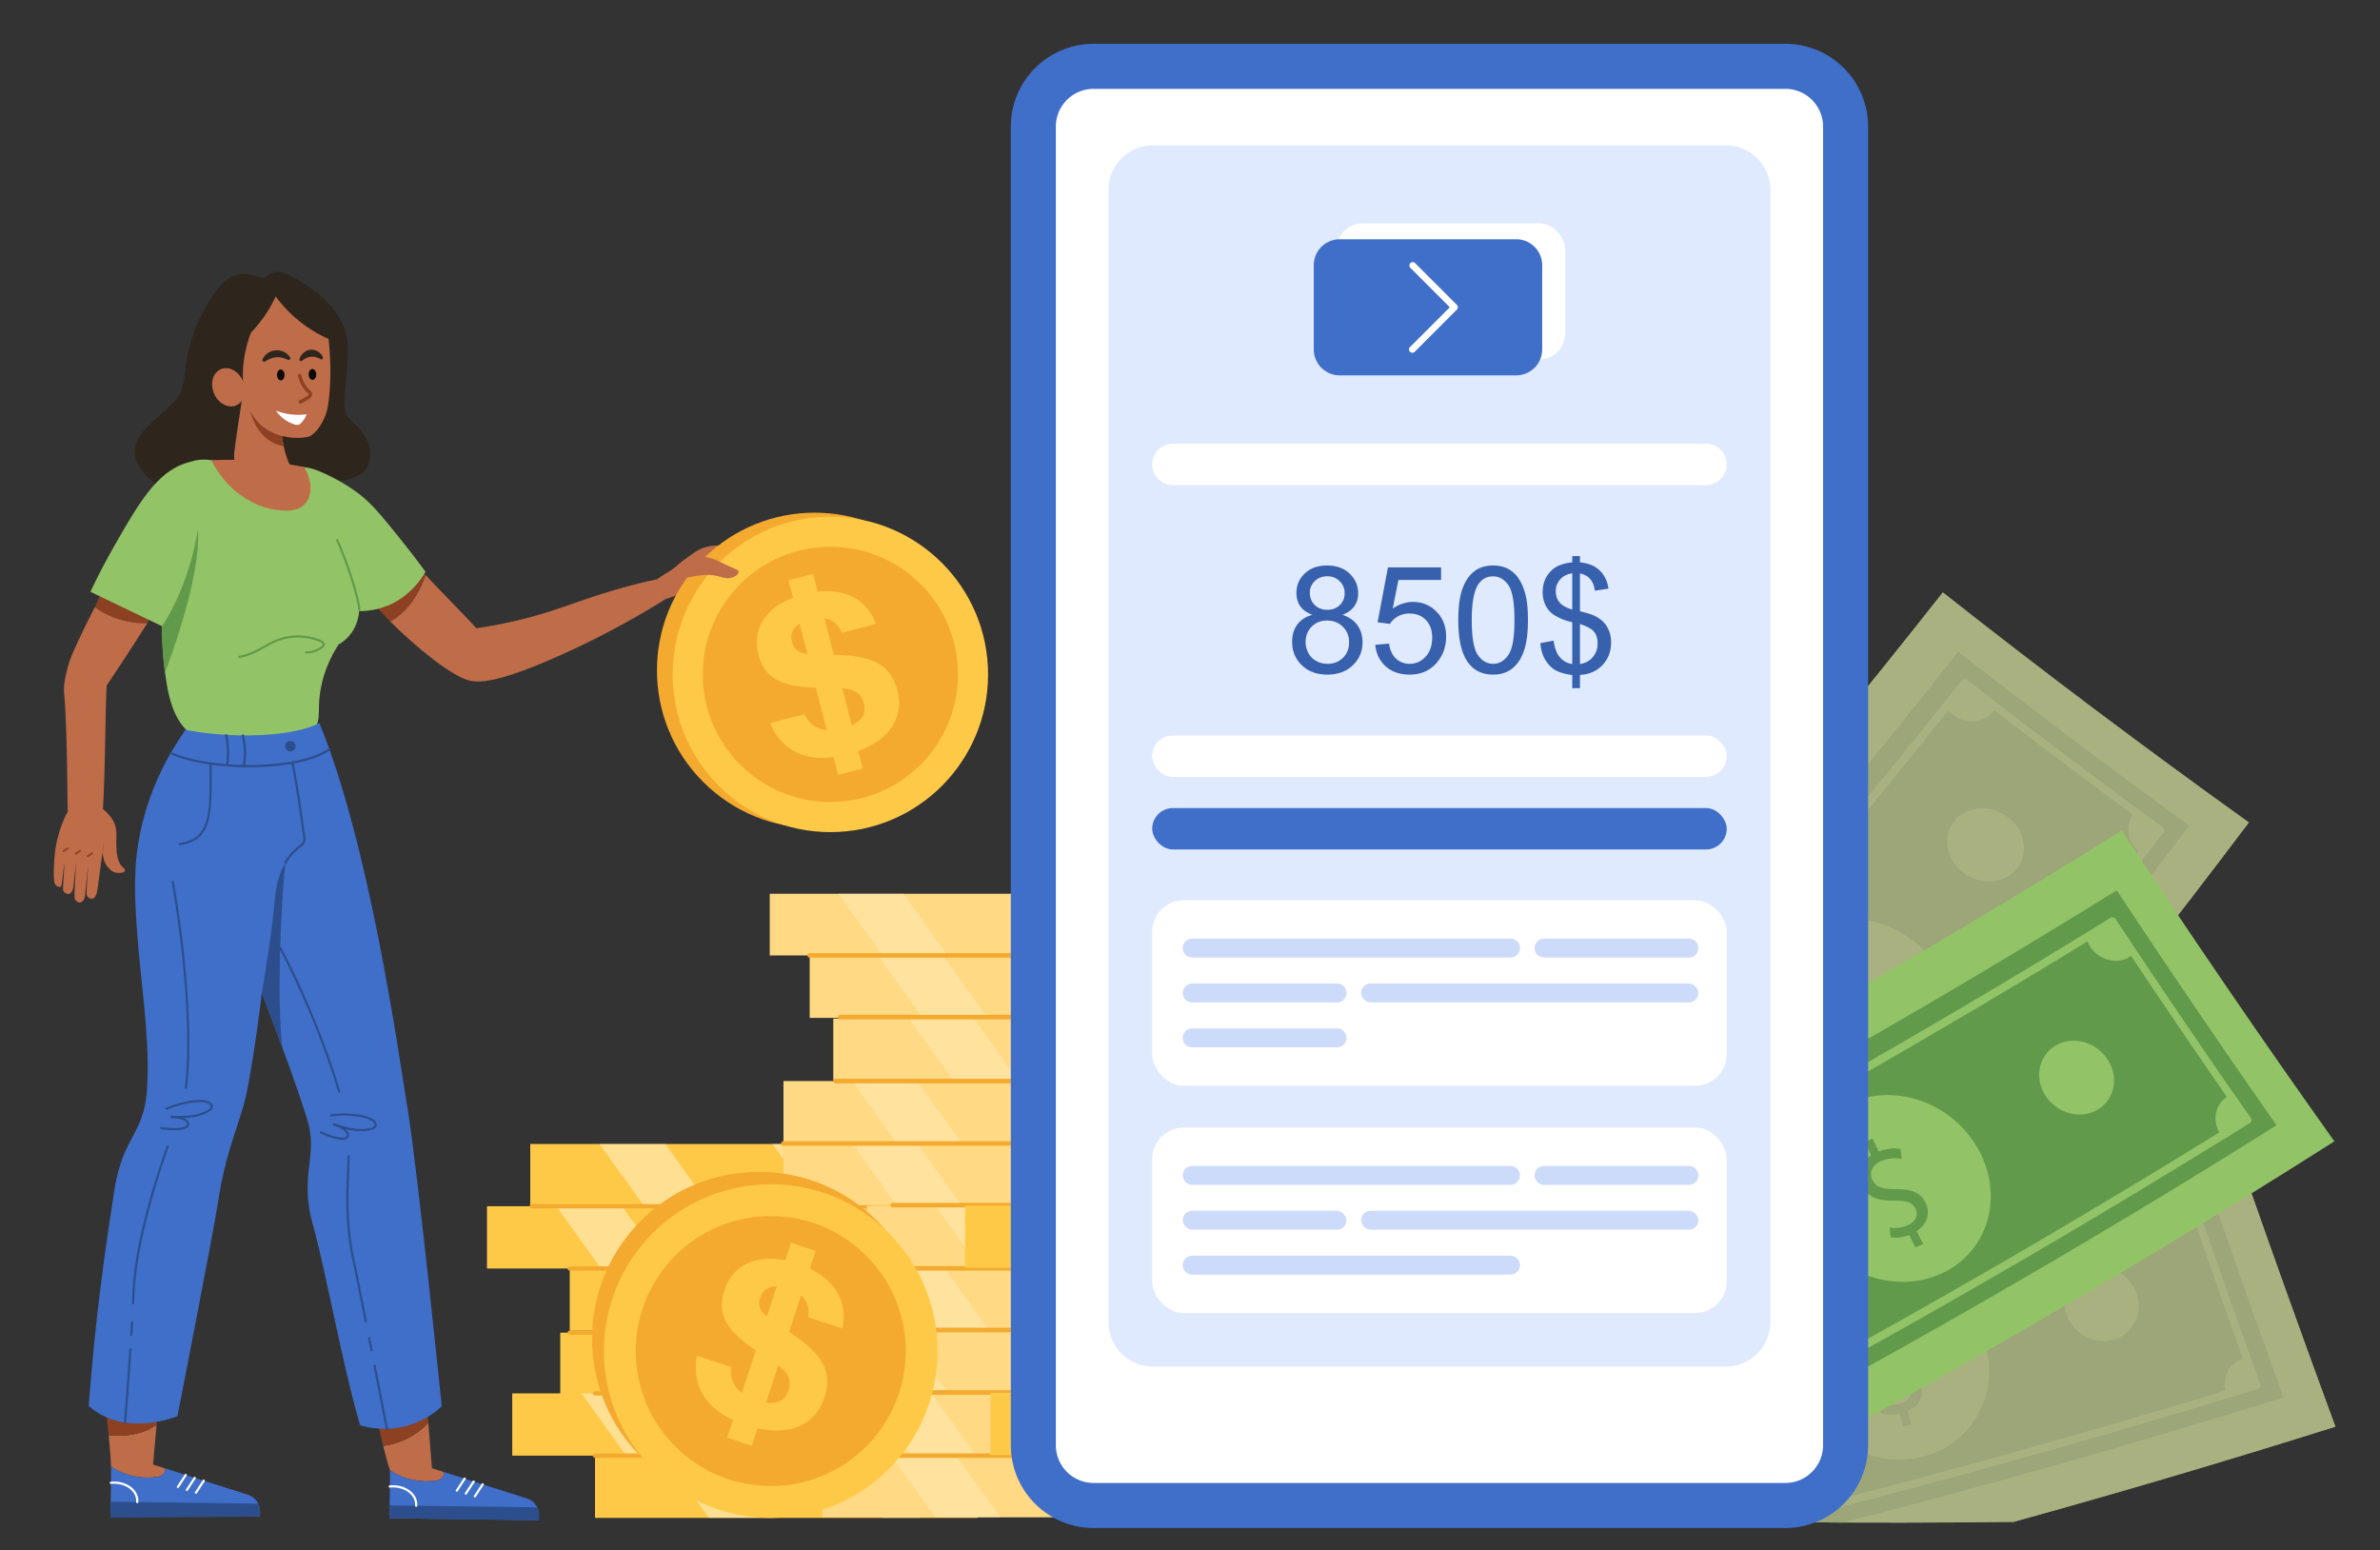
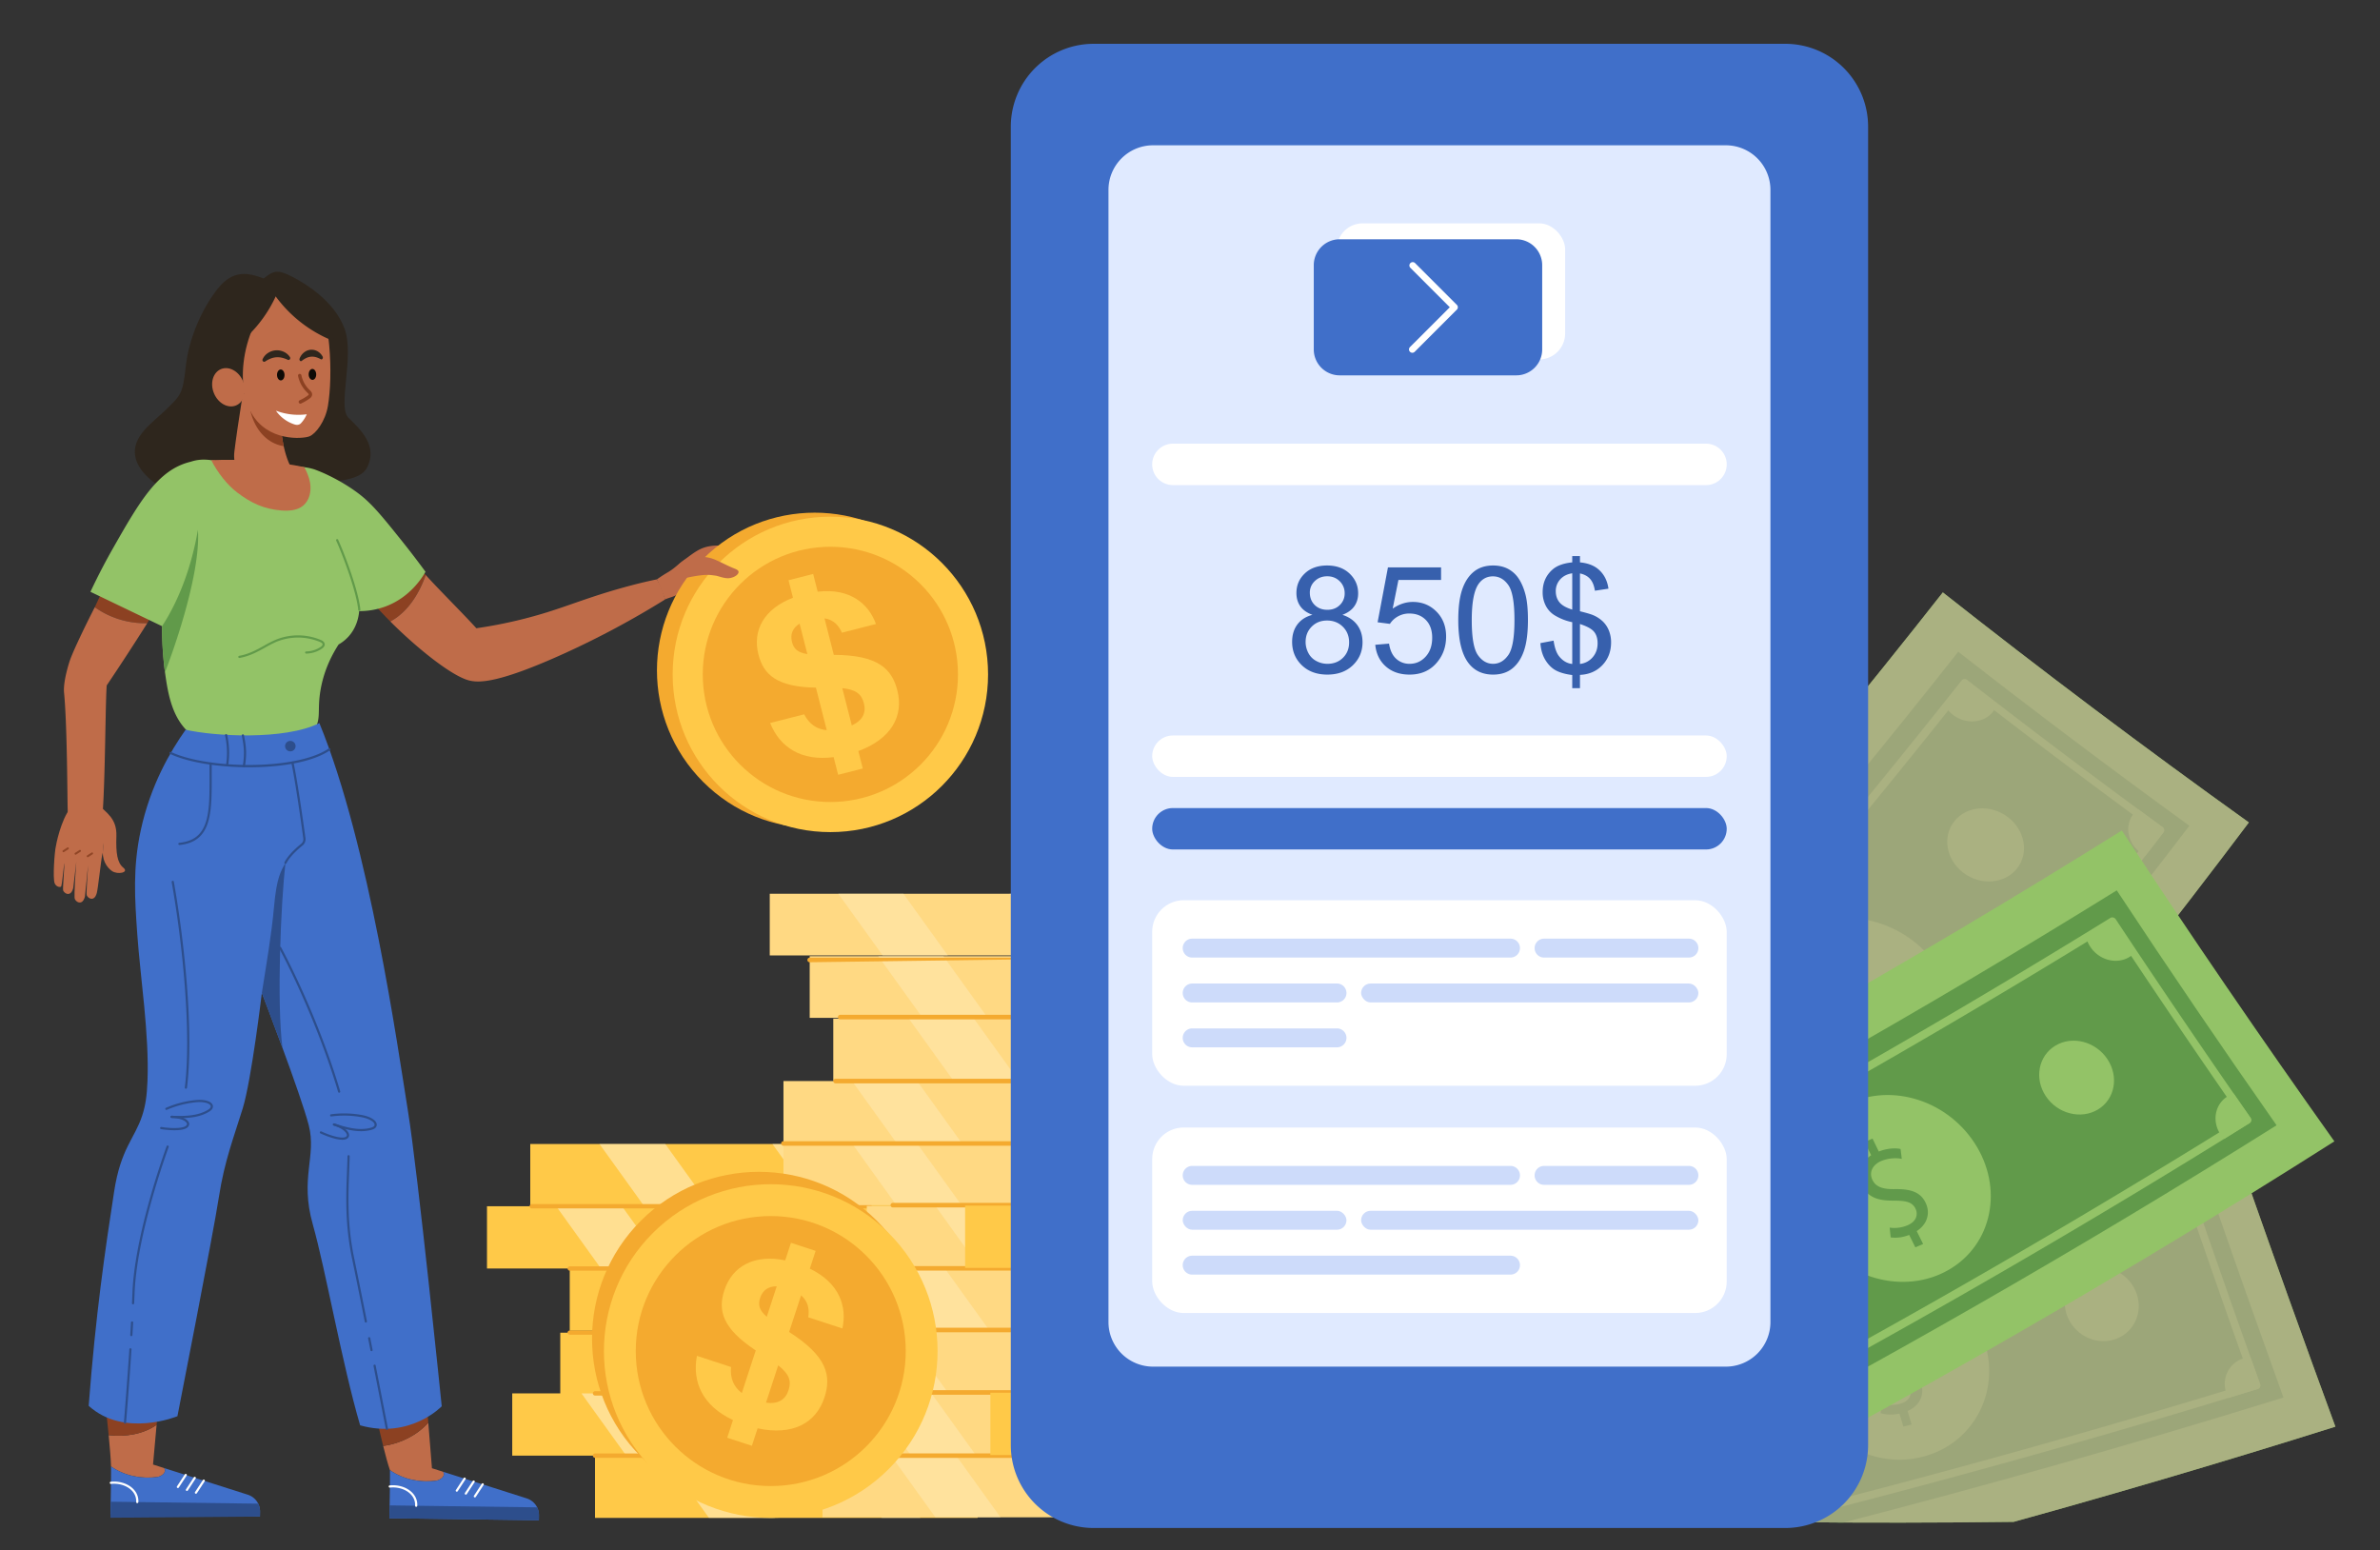
<svg xmlns="http://www.w3.org/2000/svg" viewBox="0 0 4360 2840">
  <rect x="0" y="0" width="4360" height="2840" fill="#333333" stroke="none" />
  <defs>
    <style>.cls-1{isolation:isolate;}.cls-2{fill:#ffc948;}.cls-3{opacity:0.4;}.cls-4{fill:#fff;}.cls-5{fill:#f4aa2f;}.cls-6{fill:#ffd983;}.cls-7{opacity:0.49;}.cls-8{fill:#ffebb8;}.cls-9{fill:#93c367;}.cls-10{fill:#619a4a;}.cls-11{fill:#619a4b;}.cls-12{fill:#b2aa8b;opacity:0.73;mix-blend-mode:multiply;}.cls-13{fill:#406fc9;}.cls-14{fill:#e0eaff;}.cls-15{fill:#3760ad;}.cls-16{fill:#cddbfa;}.cls-17{fill:#2e261d;}.cls-18{fill:#bf6c49;}.cls-19{fill:#8c4122;}.cls-20{fill:#0d0a06;}.cls-21{fill:#914626;}.cls-22{fill:#2d4e8c;}.cls-23{fill:#fefefe;}</style>
  </defs>
  <g class="cls-1">
    <g id="Layer_5" data-name="Layer 5">
      <g id="coins">
        <rect class="cls-2" x="1043.732" y="2323.608" width="700.985" height="114.044" />
        <g class="cls-3">
          <polygon class="cls-4" points="1487.342 2323.61 1569.331 2437.654 1639.727 2437.654 1557.737 2323.61 1487.342 2323.61" />
        </g>
        <g class="cls-3">
          <polygon class="cls-4" points="1170.538 2323.61 1252.528 2437.654 1372.971 2437.654 1290.981 2323.61 1170.538 2323.61" />
        </g>
        <rect class="cls-2" x="971.416" y="2095.521" width="700.985" height="114.044" />
        <g class="cls-3">
          <polygon class="cls-4" points="1415.025 2095.523 1497.015 2209.567 1567.411 2209.567 1485.421 2095.523 1415.025 2095.523" />
        </g>
        <g class="cls-3">
          <polygon class="cls-4" points="1098.221 2095.523 1180.211 2209.567 1300.654 2209.567 1218.665 2095.523 1098.221 2095.523" />
        </g>
        <rect class="cls-2" x="892.118" y="2209.564" width="700.985" height="114.044" />
        <g class="cls-3">
          <polygon class="cls-4" points="1335.727 2209.567 1417.717 2323.61 1488.112 2323.61 1406.123 2209.567 1335.727 2209.567" />
        </g>
        <g class="cls-3">
          <polygon class="cls-4" points="1018.923 2209.567 1100.913 2323.61 1221.356 2323.61 1139.367 2209.567 1018.923 2209.567" />
        </g>
        <path class="cls-5" d="M974.681,2213.531H1592.607a3.994,3.994,0,1,0,0-7.933H974.681a3.994,3.994,0,1,0,0,7.933Z" />
        <path class="cls-5" d="M1043.732,2327.574h549.37a3.967,3.967,0,0,0,0-7.933h-549.37a3.967,3.967,0,0,0,0,7.933Z" />
        <rect class="cls-2" x="1090.015" y="2666.387" width="700.985" height="114.044" />
        <g class="cls-3">
          <polygon class="cls-4" points="1533.624 2666.39 1615.614 2780.433 1686.009 2780.433 1604.02 2666.39 1533.624 2666.39" />
        </g>
        <g class="cls-3">
          <polygon class="cls-4" points="1216.82 2666.39 1298.81 2780.433 1419.253 2780.433 1337.264 2666.39 1216.82 2666.39" />
        </g>
        <rect class="cls-2" x="1026.376" y="2441.193" width="700.985" height="114.044" />
        <g class="cls-3">
          <polygon class="cls-4" points="1533.624 2438.303 1615.614 2552.346 1686.009 2552.346 1604.02 2438.303 1533.624 2438.303" />
        </g>
        <g class="cls-3">
          <polygon class="cls-4" points="1216.82 2438.303 1298.81 2552.346 1419.253 2552.346 1337.264 2438.303 1216.82 2438.303" />
        </g>
        <rect class="cls-2" x="938.4" y="2552.344" width="700.985" height="114.044" />
        <g class="cls-3">
          <polygon class="cls-4" points="1382.01 2552.346 1463.999 2666.39 1534.395 2666.39 1452.405 2552.346 1382.01 2552.346" />
        </g>
        <g class="cls-3">
          <polygon class="cls-4" points="1065.206 2552.346 1147.196 2666.39 1267.639 2666.39 1185.649 2552.346 1065.206 2552.346" />
        </g>
        <path class="cls-5" d="M1090.015,2556.311h549.37a3.967,3.967,0,0,0,0-7.933h-549.37a3.967,3.967,0,0,0,0,7.933Z" />
        <path class="cls-5" d="M1044.533,2444.943h677.226c2.7,0,4.89-1.777,4.89-3.967s-2.19-3.967-4.89-3.967H1044.533c-2.7,0-4.89,1.777-4.89,3.967S1041.833,2444.943,1044.533,2444.943Z" />
        <path class="cls-5" d="M1090.015,2670.354h549.37a3.967,3.967,0,0,0,0-7.933h-549.37a3.967,3.967,0,0,0,0,7.933Z" />
        <rect class="cls-6" x="1410.131" y="1637.145" width="694.396" height="112.972" />
        <g class="cls-7">
          <polygon class="cls-8" points="1849.57 1637.147 1930.789 1750.118 2000.523 1750.118 1919.304 1637.147 1849.57 1637.147" />
        </g>
        <g class="cls-7">
          <polygon class="cls-8" points="1535.744 1637.147 1616.963 1750.118 1736.274 1750.118 1655.056 1637.147 1535.744 1637.147" />
        </g>
        <rect class="cls-6" x="1483.303" y="1751.504" width="694.396" height="112.972" />
        <g class="cls-7">
          <polygon class="cls-8" points="1922.742 1751.506 2003.961 1864.478 2073.695 1864.478 1992.476 1751.506 1922.742 1751.506" />
        </g>
        <g class="cls-7">
          <polygon class="cls-8" points="1608.916 1751.506 1690.135 1864.478 1809.446 1864.478 1728.228 1751.506 1608.916 1751.506" />
        </g>
        <rect class="cls-6" x="1526.523" y="1865.864" width="707.128" height="112.972" />
        <g class="cls-7">
          <polygon class="cls-8" points="1978.695 1865.866 2059.914 1978.837 2129.648 1978.837 2048.429 1865.866 1978.695 1865.866" />
        </g>
        <g class="cls-7">
          <polygon class="cls-8" points="1664.869 1865.866 1746.088 1978.837 1865.399 1978.837 1784.18 1865.866 1664.869 1865.866" />
        </g>
        <rect class="cls-6" x="1435.252" y="1980.223" width="694.396" height="112.972" />
        <g class="cls-7">
          <polygon class="cls-8" points="1874.691 1980.226 1955.91 2093.197 2025.644 2093.197 1944.425 1980.226 1874.691 1980.226" />
        </g>
        <g class="cls-7">
          <polygon class="cls-8" points="1560.865 1980.226 1642.084 2093.197 1761.395 2093.197 1680.177 1980.226 1560.865 1980.226" />
        </g>
        <rect class="cls-6" x="1435.252" y="2094.583" width="694.396" height="112.972" />
        <g class="cls-7">
          <polygon class="cls-8" points="1874.691 2094.585 1955.91 2207.557 2025.644 2207.557 1944.425 2094.585 1874.691 2094.585" />
        </g>
        <g class="cls-7">
          <polygon class="cls-8" points="1560.865 2094.585 1642.084 2207.557 1761.395 2207.557 1680.177 2094.585 1560.865 2094.585" />
        </g>
        <rect class="cls-6" x="1587.91" y="2208.942" width="694.396" height="112.972" />
        <g class="cls-7">
          <polygon class="cls-8" points="2027.349 2208.945 2108.568 2321.916 2178.302 2321.916 2097.083 2208.945 2027.349 2208.945" />
        </g>
        <g class="cls-7">
          <polygon class="cls-8" points="1713.524 2208.945 1794.743 2321.916 1914.054 2321.916 1832.835 2208.945 1713.524 2208.945" />
        </g>
        <rect class="cls-6" x="1485.806" y="2323.302" width="694.395" height="112.972" />
        <g class="cls-7">
          <polygon class="cls-8" points="1925.245 2323.304 2006.464 2436.276 2076.198 2436.276 1994.979 2323.304 1925.245 2323.304" />
        </g>
        <g class="cls-7">
          <polygon class="cls-8" points="1611.42 2323.304 1692.639 2436.276 1811.95 2436.276 1730.731 2323.304 1611.42 2323.304" />
        </g>
        <rect class="cls-6" x="1410.131" y="2437.661" width="694.396" height="112.972" />
        <g class="cls-7">
          <polygon class="cls-8" points="1849.57 2437.664 1930.789 2550.635 2000.523 2550.635 1919.304 2437.664 1849.57 2437.664" />
        </g>
        <g class="cls-7">
          <polygon class="cls-8" points="1535.744 2437.664 1616.963 2550.635 1736.274 2550.635 1655.056 2437.664 1535.744 2437.664" />
        </g>
        <rect class="cls-6" x="1461.186" y="2552.021" width="694.396" height="112.972" />
        <g class="cls-7">
          <polygon class="cls-8" points="1900.625 2552.023 1981.844 2664.995 2051.578 2664.995 1970.359 2552.023 1900.625 2552.023" />
        </g>
        <g class="cls-7">
          <polygon class="cls-8" points="1586.8 2552.023 1668.019 2664.995 1787.33 2664.995 1706.111 2552.023 1586.8 2552.023" />
        </g>
        <rect class="cls-6" x="1506.722" y="2666.381" width="694.396" height="112.972" />
        <g class="cls-7">
          <polygon class="cls-8" points="1946.161 2666.383 2027.38 2779.354 2097.114 2779.354 2015.895 2666.383 1946.161 2666.383" />
        </g>
        <g class="cls-7">
          <polygon class="cls-8" points="1632.335 2666.383 1713.554 2779.354 1832.865 2779.354 1751.647 2666.383 1632.335 2666.383" />
        </g>
-         <path class="cls-5" d="M2104.527,1754.283a4.165,4.165,0,1,0,0-8.329l-621.223-.002a4.165,4.165,0,1,0,0,8.329Z" />
+         <path class="cls-5" d="M2104.527,1754.283l-621.223-.002a4.165,4.165,0,1,0,0,8.329Z" />
        <path class="cls-5" d="M2177.698,1867.255a4.165,4.165,0,0,0,0-8.329l-638.442-.002a4.165,4.165,0,1,0,0,8.329Z" />
        <path class="cls-5" d="M2129.588,1984.392a4.165,4.165,0,1,0,0-8.329l-598.84-.002a4.165,4.165,0,1,0,0,8.329Z" />
        <path class="cls-5" d="M2129.647,2098.75a4.165,4.165,0,1,0,0-8.329l-694.395-.002a4.165,4.165,0,1,0,0,8.329Z" />
        <path class="cls-5" d="M2129.647,2211.72a4.165,4.165,0,1,0,0-8.329l-494.008-.003a4.165,4.165,0,1,0,0,8.329Z" />
        <path class="cls-5" d="M2180.202,2327.467a4.165,4.165,0,0,0,0-8.329l-545.192-.002a4.165,4.165,0,1,0,0,8.329Z" />
        <path class="cls-5" d="M2104.527,2440.441a4.165,4.165,0,0,0,0-8.329l-618.721-.002a4.165,4.165,0,0,0,0,8.329Z" />
        <path class="cls-5" d="M2104.527,2554.798a4.165,4.165,0,1,0,0-8.329l-643.341-.003a4.165,4.165,0,0,0,0,8.329Z" />
        <path class="cls-5" d="M2156.436,2670.546a4.165,4.165,0,0,0,0-8.329l-646.675-.003a4.165,4.165,0,1,0,0,8.329Z" />
        <rect class="cls-2" x="1919.64" y="2322.454" width="700.985" height="114.044" />
        <g class="cls-3">
          <polygon class="cls-4" points="2363.249 2322.457 2445.239 2436.5 2515.634 2436.5 2433.645 2322.457 2363.249 2322.457" />
        </g>
        <g class="cls-3">
          <polygon class="cls-4" points="2046.445 2322.457 2128.435 2436.5 2248.878 2436.5 2166.889 2322.457 2046.445 2322.457" />
        </g>
        <rect class="cls-2" x="1768.025" y="2208.411" width="700.985" height="114.044" />
        <g class="cls-3">
          <polygon class="cls-4" points="2211.635 2208.413 2293.624 2322.457 2364.02 2322.457 2282.03 2208.413 2211.635 2208.413" />
        </g>
        <g class="cls-3">
          <polygon class="cls-4" points="1894.831 2208.413 1976.821 2322.457 2097.264 2322.457 2015.274 2208.413 1894.831 2208.413" />
        </g>
        <path class="cls-5" d="M1919.64,2212.378h549.37a3.967,3.967,0,0,0,0-7.933H1919.64a3.967,3.967,0,0,0,0,7.933Z" />
        <path class="cls-5" d="M1919.64,2326.421h549.37a3.967,3.967,0,0,0,0-7.933H1919.64a3.967,3.967,0,0,0,0,7.933Z" />
        <rect class="cls-2" x="1965.922" y="2665.234" width="700.985" height="114.044" />
        <g class="cls-3">
          <polygon class="cls-4" points="2409.532 2665.237 2491.521 2779.28 2561.917 2779.28 2479.927 2665.237 2409.532 2665.237" />
        </g>
        <g class="cls-3">
          <polygon class="cls-4" points="2092.728 2665.237 2174.718 2779.28 2295.161 2779.28 2213.171 2665.237 2092.728 2665.237" />
        </g>
        <rect class="cls-2" x="1965.922" y="2437.147" width="700.985" height="114.044" />
        <g class="cls-3">
          <polygon class="cls-4" points="2409.532 2437.149 2491.521 2551.193 2561.917 2551.193 2479.927 2437.149 2409.532 2437.149" />
        </g>
        <g class="cls-3">
          <polygon class="cls-4" points="2092.728 2437.149 2174.718 2551.193 2295.161 2551.193 2213.171 2437.149 2092.728 2437.149" />
        </g>
        <rect class="cls-2" x="1814.308" y="2551.191" width="700.985" height="114.044" />
        <g class="cls-3">
          <polygon class="cls-4" points="2257.917 2551.193 2339.907 2665.237 2410.302 2665.237 2328.313 2551.193 2257.917 2551.193" />
        </g>
        <g class="cls-3">
          <polygon class="cls-4" points="1941.113 2551.193 2023.103 2665.237 2143.546 2665.237 2061.557 2551.193 1941.113 2551.193" />
        </g>
        <path class="cls-5" d="M1965.922,2555.157h549.37a3.967,3.967,0,1,0,0-7.933h-549.37a3.967,3.967,0,0,0,0,7.933Z" />
        <path class="cls-5" d="M1966.639,2443.79H2615.23c2.585,0,4.683-1.777,4.683-3.967s-2.098-3.967-4.683-3.967H1966.639c-2.586,0-4.683,1.777-4.683,3.967S1964.053,2443.79,1966.639,2443.79Z" />
        <path class="cls-5" d="M1965.922,2669.201h549.37a3.967,3.967,0,0,0,0-7.933h-549.37a3.967,3.967,0,0,0,0,7.933Z" />
        <circle class="cls-5" cx="1390.19" cy="2452.133" r="305.613" transform="translate(-1326.743 1701.226) rotate(-45)" />
        <circle class="cls-2" cx="1411.959" cy="2474.818" r="305.613" transform="translate(-1336.408 1723.264) rotate(-45)" />
        <circle class="cls-5" cx="1411.959" cy="2474.818" r="247.289" />
        <path class="cls-2" d="M1510.339,2559.812c12.805-39.154,5.583-75.1-64.723-119.938l21.937-67.075c13.918,11.957,15.106,26.993,13.141,40.166l62.508,20.443c8.512-38.347-3.838-82.61-59.643-109.55l10.642-32.54-45.228-14.791-10.511,32.141c-56.758-11.55-96.986,10.522-111.583,55.156-11.94,36.508-3.704,69.45,57.622,109.841l-25.523,78.042c-14.794-11.28-21.679-26.847-19.74-47.665l-62.512-20.444c-9.061,48.312,10.817,91.782,66.051,117.645l-10.585,32.364,45.228,14.792,10.475-32.029C1451.705,2630.289,1494.912,2606.983,1510.339,2559.812Zm-117.794-182.383c4.733-14.47,15.509-21.364,30.367-21.216l-18.268,55.856C1390.831,2399.912,1388.332,2390.311,1392.545,2377.428Zm10.725,191.927,22.375-68.414c20.334,16.18,24.475,28.61,18.891,45.684C1438.959,2563.674,1425.756,2572.448,1403.269,2569.355Z" />
        <circle class="cls-5" cx="2157.471" cy="1923.443" r="288.298" transform="translate(-728.171 2088.926) rotate(-45)" />
        <circle class="cls-2" cx="2187.063" cy="1921.434" r="288.298" transform="translate(-718.083 2109.262) rotate(-45)" />
        <circle class="cls-5" cx="2187.063" cy="1921.434" r="233.279" transform="translate(-718.083 2109.262) rotate(-45)" />
        <path class="cls-2" d="M2297.171,1868.189a64.47,64.47,0,0,0-33.674-7.623q-12.387.412-32.286,6.715,12.625-15.393,17.202-29.799a68.127,68.127,0,0,0,3.004-28.503,62.055,62.055,0,0,0-9.105-26.197,61.272,61.272,0,0,0-28.851-24.489q-18.487-7.832-41.342-3.945-15.823,2.692-35.977,13.035l-17.49-28.103-27.503,17.116,17.049,27.395-23.683,14.739-17.049-27.395-27.503,17.116,17.049,27.395-59.463,37.007,21.059,33.838,9.643-6.001q9.64-5.999,14.153-6.376a12.09,12.09,0,0,1,7.767,1.733q3.258,2.111,10.023,12.978l84.89,136.404q6.657,10.696,7.163,14.636a11.486,11.486,0,0,1-1.875,7.734q-2.382,3.797-12.026,9.795l-9.643,6.001,21.059,33.838,59.463-37.007,17.592,28.267,27.503-17.116-17.592-28.267,22.082-13.742c.542-.337,1.059-.671,1.595-1.007l17.599,28.278,27.503-17.116-18.403-29.571q19.264-14.82,29.122-28.234,16.101-21.934,17.626-45.63a71.034,71.034,0,0,0-10.583-43.155A67.88,67.88,0,0,0,2297.171,1868.189Zm-204.755-19.85,26.825-16.694q23.492-14.62,34.411-17.402,10.914-2.779,19.994,1.056,9.077,3.837,15.079,13.48a32.316,32.316,0,0,1,5.118,19.557q-.668,10.267-8.565,20.046-7.899,9.785-28.938,22.874l-26.825,16.694Zm169.81,103.986a39.379,39.379,0,0,1-9.932,22.843q-8.435,9.263-24.005,18.953l-17.845,11.105q-8.926,5.555-11.537,5.842a6.685,6.685,0,0,1-5.015-1.622q-1.898-1.493-9.057-12.606l-32.952-52.949,31.668-19.709q20.818-12.956,33.365-15.413,12.552-2.458,22.316,1.922,9.764,4.385,16.53,15.252Q2263.729,1938.745,2262.227,1952.326Z" />
      </g>
    </g>
    <g id="Layer_4" data-name="Layer 4">
      <g id="money">
        <path class="cls-9" d="M3559.126,1085.142q-428.547,545.013-914.483,1065.915,279.488,230.447,573.742,451.643,479.517-535.926,901.361-1096.178Q3832.282,1300.661,3559.126,1085.142Z" />
        <path class="cls-10" d="M3587.399,1193.84q-387.256,490.914-820.997,962.398,211.934,172.274,432.245,339.265,429.356-481.591,812.094-982.923Q3794.996,1355.945,3587.399,1193.84Z" />
        <path class="cls-9" d="M3504.607,1723.353c-80.235-61.233-191.494-54.686-250.799,14.993-59.243,69.667-43.666,177.043,37.088,239.475,80.697,62.439,195.582,55.299,254.306-15.569C3603.986,1891.376,3584.785,1784.595,3504.607,1723.353Z" />
        <path class="cls-9" d="M3678.211,1496.663c-31.594-23.933-75.229-20.647-97.826,7.402-22.586,28.049-15.512,70.386,16.166,94.504,31.667,24.119,75.87,20.735,98.374-7.498C3717.439,1562.837,3709.793,1520.599,3678.211,1496.663Z" />
        <path class="cls-9" d="M3180.138,2094.049c-32.001-24.866-77.285-22.89-101.514,4.467-24.215,27.356-18.135,69.891,13.946,94.948,32.07,25.06,77.929,22.997,102.064-4.551C3218.78,2161.365,3212.129,2118.915,3180.138,2094.049Z" />
        <path class="cls-11" d="M3497.288,1914.99q-11.39-7.695-22.761-15.403a46.655,46.655,0,0,0,4.716-15.395c1.77-15.051-4.832-29.25-18.751-38.736a44.425,44.425,0,0,0-13.178-6.253c-15.301-4.255-31.219,1.304-49.829,11.964-13.292,7.41-24.182,10.561-34.003,8.018a28.863,28.863,0,0,1-9.291-4.334,28.332,28.332,0,0,1-3.844-3.179c-9.193-9.069-9.763-22.817-.444-35.084a63.008,63.008,0,0,1,30.79-21.409q-5.703-7.495-11.397-14.994c-7.436,2.053-15.901,6.977-23.32,13.526-.019.015-.023.024-.043.039a72.657,72.657,0,0,0-8.965,9.411q-11.25-7.798-22.481-15.611-4.651,6.119-9.307,12.236,11.559,8.055,23.139,16.094a55.355,55.355,0,0,0-2.366,5.434l-.014.028c-4.697,12.692-3.375,24.991,2.123,35.176l.005.014a45.755,45.755,0,0,0,9.781,12.347,51.215,51.215,0,0,0,5.031,3.974,58.52,58.52,0,0,0,7.473,4.417c10.199,5.07,20.448,6.074,31.532,3.627l.015-.005c7.793-1.708,15.988-5.125,24.858-10.046,7.711-4.227,14.115-7.333,19.701-9.164,9.557-3.153,16.752-2.592,24.119,2.428,8.971,6.116,15.071,18.814,3.748,33.871a56.019,56.019,0,0,1-10.451,10.675l-.005.01a54.334,54.334,0,0,1-7.633,5.021,67.938,67.938,0,0,1-8.129,3.7q5.579,7.501,11.168,14.997a59.567,59.567,0,0,0,14.609-8c.912-.667,1.828-1.395,2.736-2.157a66.779,66.779,0,0,0,5.702-5.355l.005-.01c1.329-1.396,2.662-2.905,3.985-4.536q9.636,6.533,19.287,13.056,1.292.871,2.583,1.741.604-.8,1.208-1.601Q3493.341,1920.256,3497.288,1914.99Z" />
        <path class="cls-9" d="M3201.719,2445.06q20.736-23.333,41.364-46.716l.009-.007q2.015-2.28,4.03-4.561,41.118-46.642,81.803-93.476,2.429-2.788,4.858-5.577l.009-.007q3.486-4.021,6.967-8.043,32.366-37.341,64.457-74.803c.096-.11.192-.218.288-.329q6.685-7.803,13.358-15.612,11.655-13.639,23.274-27.294,13.038-15.316,26.029-30.652,34.907-41.22,69.481-82.58l.008-.007q20.146-24.095,40.179-48.236l.008-.007q3.461-4.171,6.918-8.344,26.084-31.485,51.975-63.05l.008-.007q7.604-9.261,15.192-18.529l.008-.007q6.74-8.245,13.465-16.495,3.578-4.38,7.151-8.761l.009-.007q2.614-3.212,5.225-6.425,9.518-11.687,19.01-23.385,6.12-7.549,12.228-15.102l.009-.007q14.947-18.477,29.828-36.98,34.399-42.763,68.449-85.665,4.206-5.302,8.407-10.606,9.447-11.928,18.872-23.866,20.939-26.524,41.744-53.099,27.02-34.522,53.813-69.13,16.614-21.45,33.14-42.933c2.302-2.997,1.432-7.452-1.921-9.902q-22.247-16.251-44.406-32.561l-.008-.008q-158.823-116.907-313.166-236.798c-3.253-2.53-7.812-2.177-10.136.768q-162.776,205.832-333.743,408.357l-.008.007q-54.516,64.566-109.859,128.778-13.013,15.095-26.072,30.169-146.71,169.4-299.183,336.217c-2.592,2.826-1.993,7.337,1.328,10.005q10.127,8.177,20.274,16.342,8.422,6.779,16.857,13.55,35.575,28.535,71.383,56.923,14.923,11.83,29.887,23.634,5.981,4.722,11.97,9.44,29.771,23.448,59.701,46.793,25.787,20.112,51.693,40.148l.007.008q9.924,7.672,19.865,15.332,14.95,11.526,29.939,23.026,4.925,3.782,9.854,7.561l2.136,1.627q20.535,15.727,41.142,31.407c.143.108.302.218.446.311.015.015.027.031.054.027a3.629,3.629,0,0,0,.335.205,4.209,4.209,0,0,0,.466.268,4.621,4.621,0,0,0,.531.259,4.481,4.481,0,0,0,.435.169.287.287,0,0,0,.132.048,2.509,2.509,0,0,0,.258.088,7.25,7.25,0,0,0,1.578.351c.176.03.357.037.534.051a5.214,5.214,0,0,0,.61.02c.265-.002.525-.008.768-.034.002-.001.006.01.016.001.17-.021.35-.038.514-.07.172-.023.35-.053.523-.091a6.896,6.896,0,0,0,1.345-.441c.159-.069.311-.146.463-.222a4.76,4.76,0,0,0,.597-.353c.128-.087.265-.178.388-.273A6.714,6.714,0,0,0,3201.719,2445.06Zm-41.777-40.657q-3.094-2.367-6.187-4.736-2.905-2.227-5.809-4.454-14.987-11.491-29.935-23.009-7.232-5.576-14.457-11.159-28.609-22.092-57.075-44.278l-.007-.008q-30.261-23.581-60.359-47.267-5.987-4.715-11.967-9.434-14.961-11.796-29.882-23.617-24.128-19.128-48.152-38.324-11.617-9.276-23.209-18.566-2.241-1.796-4.482-3.593l-.007-.008q-13.444-10.787-26.856-21.596,15.955-17.485,31.848-34.998l.009-.006q132.546-146.073,260.7-294.142,13.054-15.086,26.064-30.192,55.341-64.243,109.854-128.844l.008-.007q152.769-181.043,299.01-364.798l.008-.007q16.132-20.268,32.186-40.569,25.868,20.083,51.862,40.084,125.625,96.637,254.188,191.336,19.761,14.553,39.591,29.06-14.602,18.949-29.272,37.873l-.008.007q-26.543,34.25-53.311,68.416-20.809,26.566-41.749,53.078-9.428,11.928-18.886,23.845-4.202,5.3-8.409,10.599-33.78,42.528-67.902,84.92-11.907,14.785-23.856,29.554l-.008.007q-9.1,11.254-18.225,22.498-18.023,22.206-36.139,44.372-8.124,9.936-16.269,19.864-31.693,38.655-63.674,77.193-.944,1.14-1.889,2.279l-.008.007q-17.13,20.637-34.342,41.24-2.679,3.212-5.361,6.422-34.815,41.621-69.966,83.101-12.991,15.327-26.03,30.636-11.515,13.522-23.065,27.028-7.223,8.449-14.46,16.892-.311.36-.621.72-32.298,37.67-64.876,75.219-4.736,5.456-9.477,10.909l-.009.006q-43.79,50.382-88.081,100.543-16.038,18.164-32.142,36.3l-.009.007q-2.455,2.768-4.912,5.535Q3176.911,2417.39,3159.942,2404.404Z" />
        <path class="cls-9" d="M3961.369,1514.85q-22.246-16.251-44.405-32.562a45.665,45.665,0,0,0-8.649,8.545c-.357.462-.692.895-1.02,1.38-14.529,20.277-9.944,48.937,10.316,66.938,1.413,1.208,2.879,2.406,4.437,3.548a57.338,57.338,0,0,0,8.107,4.995q16.61-21.452,33.134-42.937C3965.594,1521.761,3964.727,1517.304,3961.369,1514.85Z" />
        <path class="cls-9" d="M3235.822,2391.866c-1.582-1.203-3.213-2.306-4.828-3.359-24.494-15.263-56.446-12.567-73.953,7.068-1.19,1.335-2.262,2.715-3.284,4.094a45.074,45.074,0,0,0-6.208,12.874q21.597,16.543,43.275,33.033c3.428,2.608,8.334,2.375,10.899-.512q20.739-23.336,41.37-46.719A59.209,59.209,0,0,0,3235.822,2391.866Z" />
        <path class="cls-9" d="M3651.008,1303.736c-1.083,1.365-2.236,2.631-3.397,3.851-17.801,17.808-48.277,18.787-70.441,1.448-1.508-1.178-2.919-2.415-4.282-3.653a59.248,59.248,0,0,1-9.648-11.941q14.887-18.535,29.706-37.098c2.342-2.933,6.912-3.258,10.154-.721q26.22,20.503,52.57,40.921A42.727,42.727,0,0,1,3651.008,1303.736Z" />
        <path class="cls-9" d="M2895.124,2199.257c1.192-1.321,2.266-2.692,3.292-4.059,14.763-20.801,9.246-50.417-13.44-68.508-1.543-1.23-3.128-2.358-4.7-3.439a65.198,65.198,0,0,0-14.445-7.043q-16.223,18.021-32.513,36.013c-2.576,2.842-1.962,7.351,1.367,10.014q26.896,21.528,53.926,42.973A44.133,44.133,0,0,0,2895.124,2199.257Z" />
        <path class="cls-12" d="M3559.126,1085.142q-428.547,545.012-914.483,1065.915,279.488,230.446,573.741,451.643,479.517-535.926,901.362-1096.178Q3832.282,1300.66,3559.126,1085.142Z" />
        <path class="cls-9" d="M4193.096,2378.831q-13.646-38.04-27.187-76.101-4.926-13.839-9.837-27.68-2.454-6.923-4.905-13.847-10.018-28.283-19.979-56.578-13.703-38.943-27.294-77.906-4.942-14.168-9.872-28.339-2.463-7.083-4.924-14.167-18.486-53.226-36.767-106.492-53.239,16.654-106.67,32.977-59.033,18.034-118.3,35.661-5.188,1.544-10.377,3.083-18.521,5.498-37.065,10.956-38.581,11.352-77.26,22.531-24.202,6.991-48.442,13.914-2.189.627-4.377,1.253-96.71,27.606-194.022,54.127-6.196,1.686-12.393,3.366-33.89,9.207-67.852,18.281-77.116,20.608-154.6,40.53-7.032,1.804-14.068,3.603-17.58,4.504-35.177,8.972-36.959,9.383-74.002,18.61-41.208,10.26-82.518,20.325-8.911,2.174-17.827,4.339-5.08,1.231-10.162,2.458-1.839.446-3.676.891-17.315,4.184-34.648,8.334-36.4,8.714-72.875,17.275-43.104,10.122-86.315,20.03,35.692,230.038,73.71,459.934,412.602,13.751,825.461,8.539,50.331-13.931,100.51-28.141,86.851-24.599,173.241-50.036,158.62-46.699,315.657-96.2Q4235.189,2496.186,4193.096,2378.831Z" />
        <path class="cls-10" d="M4127.111,2403.452q-13.516-38.09-26.927-76.202-4.873-13.861-9.735-27.728-2.43-6.928-4.856-13.857-9.679-27.634-19.305-55.28-13.574-38.988-27.038-77.997-2.483-7.205-4.963-14.412-2.408-6.982-4.814-13.964-2.441-7.097-4.878-14.194-5.115-14.899-10.216-29.802-46.603,14.379-93.353,28.507-21.183,6.403-42.394,12.754-21.737,6.502-43.502,12.951-28.382,8.416-56.816,16.739-5.377,1.571-10.756,3.139-50.097,14.62-100.356,28.949-10.598,3.021-21.203,6.027-10.587,3.003-21.181,5.994-89.933,25.391-180.379,49.848-86.756,23.452-173.978,46.037-8.888,2.304-17.781,4.599-7.055,1.821-14.114,3.636-17.653,4.531-35.325,9.028-17.91,4.559-35.84,9.082-19.224,4.852-38.469,9.661-51.295,12.812-102.747,25.322-6.945,1.689-13.896,3.372-17.387,4.213-34.792,8.391-36.546,8.777-73.17,17.401-50.548,11.898-101.242,23.506,20.021,127.476,40.757,254.908,16.747,59.901,33.744,119.772,249.532,8.119,499.185,9.303,199.007-51.373,395.69-107.129,86.492-24.517,172.524-49.869,119.51-35.212,238.118-72.024Q4154.886,2481.731,4127.111,2403.452Z" />
        <path class="cls-9" d="M3635.48,2457.931c-29.685-90.995-125.566-144.612-215.331-120.628-89.732,24.006-140.85,117.015-113.009,208.643,27.808,91.608,125.541,146.634,217.118,121.999C3615.866,2643.329,3665.136,2548.901,3635.48,2457.931Z" />
        <path class="cls-9" d="M3914.367,2370.121c-12.229-35.837-50.626-56.406-85.939-46.072-35.307,10.337-54.396,47.743-42.453,83.687,11.941,35.94,50.625,56.721,86.222,46.28C3907.796,2443.578,3926.598,2405.956,3914.367,2370.121Z" />
        <path class="cls-9" d="M3146.611,2579.023c-10.792-36.34-48.7-58.564-84.847-49.789-36.143,8.78-57.074,45.317-46.573,81.749,10.497,36.428,48.689,58.887,85.123,50.011C3136.753,2652.122,3157.401,2615.357,3146.611,2579.023Z" />
        <path class="cls-11" d="M3501.955,2609.323q-3.705-12.359-7.4-24.722c18.589-8.058,28.393-23.49,26.62-40.731a42.437,42.437,0,0,0-1.537-7.724l-.004-.01c-.011-.052-.024-.091-.033-.135-3.744-12.47-11.711-20.172-23.242-25.139-8.145-3.502-18.07-5.659-29.538-7.151-2.007-.274-3.935-.601-5.764-.95-16.706-3.174-26.754-9.235-30.306-21.386a21.929,21.929,0,0,1,3.021-19.324c3.829-5.465,10.28-9.7,18.825-11.825a68.279,68.279,0,0,1,38.042,1.804q.485-8.931.967-17.861c-10.304-3.986-26.131-4.752-40.257-1.495q-3.638-12.369-7.266-24.739-7.627,1.892-15.258,3.777,3.722,12.74,7.455,25.478c-14.74,6.419-23.457,17.106-26.582,28.916-.01.003-.005.015-.006.013a41.258,41.258,0,0,0,.394,22.187c2.698,9.189,7.16,16.226,13.55,21.585,5.707,4.803,12.94,8.274,21.808,10.749a123.123,123.123,0,0,0,15.562,3.176c21.208,3.164,32.192,6.751,37.016,16.517.096.2.195.402.292.603a24.456,24.456,0,0,1,1.218,3.258c2.911,9.777-.786,22.823-19.589,27.49a62.333,62.333,0,0,1-33.251-.701q-.667,8.832-1.334,17.666c8.325,2.417,19.525,3.856,34.341.712q3.537,11.867,7.082,23.734Q3494.37,2611.213,3501.955,2609.323Z" />
        <path class="cls-9" d="M4140.343,2535.373q-8.858-24.776-17.672-49.56-12.696-35.669-25.301-71.357l-.003-.01q-13.454-38.11-26.803-76.24l-.002-.01q-4.852-13.867-9.69-27.734-2.423-6.939-4.842-13.878-9.53-27.339-19.004-54.688-13.515-39.01-26.919-78.04-1.66-4.841-3.317-9.683l-.003-.01q-3.207-9.352-6.406-18.706-.915-2.67-1.829-5.341a7.388,7.388,0,0,0-8.984-4.787q-10.097,3.091-20.201,6.171-13.337,4.069-26.684,8.115l-.011.002q-49.882,15.109-99.929,29.93l-.011.002q-.953.284-1.906.568-29.824,8.836-59.706,17.569l-.011.002q-53.223,15.547-106.628,30.767-17.894,5.098-35.808,10.157-1.942.55-3.882,1.101-19.114,5.393-38.251,10.744-12.283,3.438-24.578,6.858-51.201,14.244-102.568,28.186-7.943,2.154-15.889,4.302-79.124,21.394-158.633,42.07l-.011.002q-14.433,3.753-28.878,7.482-7.069,1.827-14.141,3.649-17.683,4.55-35.383,9.062-26.137,6.662-52.315,13.244-11.058,2.78-22.125,5.545-5.344,1.336-10.689,2.67-25.261,6.3-50.56,12.525-21.233,5.228-42.493,10.405-6.964,1.698-13.931,3.39-17.411,4.221-34.842,8.407l-.011.002q-5.125,1.234-10.253,2.466-31.491,7.545-63.04,14.976l-.011.002q-3.252.767-6.504,1.534-41.68,9.806-83.461,19.416a6.805,6.805,0,0,0-4.969,8.544q9.485,34.612,19.053,69.216,7.814,28.267,15.685,56.529,29.245,104.991,59.26,209.886,7.533.229,15.066.452-30.635-106.719-60.475-213.54-7.814-27.968-15.574-55.943l-.002-.011q-.232-.832-.465-1.663-8.469-30.564-16.873-61.136,23.37-5.385,46.709-10.832,10.96-2.554,21.914-5.123,7.703-1.809,15.402-3.624l.012-.002q25.833-6.097,51.628-12.269,10.86-2.595,21.714-5.204,17.446-4.197,34.875-8.429,6.972-1.689,13.942-3.383,23.792-5.797,47.551-11.656,23.71-5.843,47.386-11.749,4.603-1.15,9.206-2.303,10.574-2.647,21.143-5.307,26.693-6.717,53.345-13.515,17.707-4.518,35.395-9.071l.011-.002q7.079-1.819,14.154-3.643,13.909-3.595,27.805-7.212,3.905-1.016,7.809-2.034,76.238-19.865,152.123-40.392l.011-.002q8.456-2.288,16.908-4.584,51.123-13.888,102.082-28.074l.012-.003q3.282-.915,6.562-1.834,17.064-4.751,34.109-9.536,9.472-2.665,18.939-5.34,19.873-5.61,39.72-11.265,53.711-15.303,107.237-30.938,4.121-1.203,8.24-2.406,26.476-7.75,52.906-15.581l.011-.002q2.615-.775,5.231-1.55,43.118-12.786,86.115-25.784,10.705-3.24,21.403-6.493,11.457-3.479,22.907-6.973,3.07-.937,6.137-1.874,2.661,7.79,5.325,15.579,2.113,6.178,4.229,12.355,5.434,15.861,10.886,31.72,7.972,23.179,15.982,46.35,9.409,27.222,18.871,54.432,2.409,6.938,4.819,13.874,4.834,13.871,9.682,27.74,13.329,38.144,26.765,76.268,12.19,34.625,24.469,69.234,7.849,22.099,15.732,44.192-23.632,7.263-47.301,14.463-15.571,4.732-31.16,9.439-47.938,14.479-96.02,28.7l-.011.003q-5.079,1.502-10.158,3.001l-.011.002q-2.131.631-4.263,1.261l-.012.002q-85.835,25.303-172.131,49.775-20.289,5.752-40.602,11.459-255.86,71.884-515.675,136.369-.232.058-.465.116,28.37.403,56.741.717,232.785-58.528,462.424-123.046,20.329-5.71,40.633-11.466,80.412-22.798,160.423-46.32l.011-.002q5.914-1.74,11.827-3.484l.011-.002q12.297-3.627,24.584-7.271l.012-.002q42.409-12.572,84.703-25.346,17.245-5.207,34.471-10.448,26.831-8.157,53.616-16.395A6.801,6.801,0,0,0,4140.343,2535.373Z" />
        <path class="cls-9" d="M4140.346,2535.371q-8.862-24.774-17.68-49.557a50.958,50.958,0,0,0-12.366,2.18c-.576.177-1.118.345-1.681.553-24.309,8.371-37.658,33.575-31.574,58.657.457,1.71.957,3.442,1.57,5.18a51.119,51.119,0,0,0,3.763,8.284q26.83-8.161,53.614-16.404A6.804,6.804,0,0,0,4140.346,2535.371Z" />
        <path class="cls-9" d="M4004.604,2201.82c-1.701.513-3.408.914-5.09,1.27-25.301,4.758-51.423-10.665-59.993-36.303-.583-1.743-1.057-3.481-1.482-5.197a53.559,53.559,0,0,1-1.204-14.677q23.187-6.912,46.341-13.887a7.39,7.39,0,0,1,8.957,4.824q10.247,30.357,20.562,60.701A45.708,45.708,0,0,1,4004.604,2201.82Z" />
        <path class="cls-9" d="M2852.804,2512.162c1.759-.413,3.456-.923,5.107-1.46,24.488-8.575,37.989-34.683,30.625-60.74-.498-1.771-1.095-3.485-1.711-5.155a56.166,56.166,0,0,0-7.387-13.076q-23.901,5.675-47.833,11.284a6.814,6.814,0,0,0-4.941,8.568q8.614,30.922,17.297,61.837A48.435,48.435,0,0,0,2852.804,2512.162Z" />
        <path class="cls-12" d="M4193.096,2378.831q-13.646-38.04-27.188-76.101-4.926-13.839-9.837-27.68-2.454-6.923-4.905-13.847-10.018-28.283-19.979-56.578-13.703-38.943-27.294-77.906-4.942-14.168-9.872-28.339-2.463-7.083-4.924-14.167-18.487-53.226-36.767-106.492-53.237,16.654-106.67,32.977-59.033,18.033-118.3,35.66-5.186,1.544-10.377,3.083-18.521,5.498-37.065,10.956-38.581,11.353-77.26,22.532-24.202,6.991-48.442,13.914-2.189.627-4.377,1.253-96.71,27.606-194.022,54.127-6.196,1.686-12.393,3.366-33.89,9.207-67.851,18.281-77.116,20.608-154.6,40.53-7.032,1.804-14.068,3.603-17.58,4.505-35.177,8.973-36.959,9.383-74.002,18.61-41.208,10.26-82.518,20.326-8.911,2.173-17.827,4.338-5.08,1.231-10.162,2.458-1.839.446-3.676.891-17.315,4.184-34.648,8.334-36.399,8.714-72.876,17.275-43.103,10.122-86.315,20.03,35.692,230.038,73.71,459.934,412.602,13.751,825.461,8.539,50.331-13.931,100.51-28.141,86.851-24.599,173.241-50.036,158.62-46.7,315.657-96.2Q4235.189,2496.185,4193.096,2378.831Z" />
        <path class="cls-9" d="M3071.412,2784.9q625.919-326.107,1205.031-694.218-200.948-282.449-389.384-569.417-587.468,367.337-1225.303,691.552,167.543,286.968,346.756,570.605Q3039.961,2784.217,3071.412,2784.9Z" />
        <path class="cls-10" d="M3877.75,1630.919q-532.182,330.13-1105.161,625.26,133.814,225.333,274.872,448.561,581.852-303.471,1123.044-643.492Q4020.567,1847.354,3877.75,1630.919Z" />
        <path class="cls-9" d="M3617.004,2093.368c-53.922-82.121-160.886-111.619-240.905-66.33-79.968,45.3-103.546,149.084-50.669,232.266,52.825,83.173,162.952,113.384,243.963,67.017C3650.458,2279.965,3670.874,2175.473,3617.004,2093.368Z" />
        <path class="cls-9" d="M3860.463,1939.863c-21.601-32.22-64.048-43.161-95.118-24.5-31.068,18.661-39.12,59.996-17.681,92.383,21.432,32.386,64.372,43.428,95.599,24.598C3874.497,2013.514,3882.056,1972.081,3860.463,1939.863Z" />
        <path class="cls-9" d="M3179.79,2330.761c-20.787-33.053-63.73-45.675-96.226-28.267-32.49,17.409-42.364,58.387-21.742,91.605,20.614,33.217,64.048,45.96,96.704,28.386C3191.189,2404.912,3200.57,2363.812,3179.79,2330.761Z" />
        <path class="cls-11" d="M3523.026,2278.703q-5.866-11.817-11.715-23.639a49.529,49.529,0,0,0,12.135-10.932,37.422,37.422,0,0,0,6.467-35.059c-.151-.512-.328-1.031-.512-1.532a45.01,45.01,0,0,0-6.327-11.908,40.339,40.339,0,0,0-3.212-3.764l-.012-.017a38.448,38.448,0,0,0-11.525-8.029c-6.326-2.91-13.718-4.502-22.139-5.213a158.093,158.093,0,0,0-16.568-.405c-18.417.18-30.664-3.225-37.471-13.407a28.233,28.233,0,0,1-1.995-3.482c-6.497-13.372-.185-27.651,16.016-34.565a66.816,66.816,0,0,1,37.759-4.005q-1.099-9.024-2.195-18.049c-10.83-2.432-26.549-.78-39.892,4.635q-3.15-6.496-6.297-12.993-2.594-5.353-5.186-10.706-7.174,3.068-14.354,6.13,1.472,3.051,2.943,6.101l.006.009q4.425,9.146,8.861,18.289c-9.141,5.934-15.156,13.428-18.38,21.514a41.567,41.567,0,0,0,1.595,33.737c.511,1.039,1.037,2.045,1.569,3.019,7.543,13.485,18.833,20.596,34.808,23.377,1.739.308,3.535.557,5.385.758a125.634,125.634,0,0,0,14.672.679c3.42-.017,6.603.025,9.534.151,10.827.41,18.448,1.801,23.932,5.208a21.711,21.711,0,0,1,8.061,9.189,23.358,23.358,0,0,1,1.293,3.235c2.829,9.053.045,20.583-15.665,27.308a62.771,62.771,0,0,1-7.139,2.563,61.024,61.024,0,0,1-25.71,1.808q.919,8.959,1.84,17.919c1.013.134,2.057.25,3.148.338,8.158.671,18.404-.089,30.769-4.871q5.613,11.358,11.241,22.713,2.325-.993,4.649-1.985Q3518.223,2280.765,3523.026,2278.703Z" />
        <path class="cls-9" d="M3069.45,2659.557q13.395-7.022,26.769-14.064l-.004-.01.011-.004q14.679-7.732,29.333-15.489,62.229-32.944,123.992-66.321,58.732-31.733,117.041-63.852,22.284-12.274,44.505-24.605,6.723-3.732,13.44-7.471,40.385-22.462,80.564-45.111,18.305-10.32,36.567-20.677l.011-.004q19.514-11.067,38.979-22.177,17.953-10.247,35.865-20.53,30.444-17.476,60.767-35.056,42.298-24.533,84.36-49.271l.011-.004q3.238-1.902,6.475-3.807l.01-.004q11.238-6.611,22.459-13.235l.01-.004q61.139-36.116,121.773-72.659,5.911-3.56,11.815-7.125,13.269-8.021,26.515-16.061,29.455-17.855,58.788-35.808,32.532-19.924,64.915-39.972,23.368-14.464,46.659-28.991a6.775,6.775,0,0,0,1.666-9.755q-15.417-22.148-30.758-44.323-4.788-6.914-9.568-13.83-23.618-34.196-47.059-68.457-8.52-12.46-17.016-24.928-4.25-6.234-8.495-12.468-44.722-65.714-88.78-131.659-22.648-33.904-45.122-67.87c-2.231-3.386-6.684-4.53-9.877-2.551q-14.991,9.259-30.016,18.492-69.707,42.821-140.111,85.064-53.004,31.802-106.403,63.274-3.223,1.901-6.447,3.799l-.01.004q-6.109,3.596-12.222,7.189-67.994,39.95-136.622,79.352-11.779,6.76-23.576,13.503-5.818,3.325-11.64,6.644-70.91,40.473-142.489,80.356-49.668,27.673-99.658,55.059l-.021.007q-21.351,11.701-42.758,23.349-39.827,21.657-79.855,43.13-6.284,3.37-12.574,6.735-15.733,8.417-31.499,16.806-33.082,17.622-66.302,35.117-47.268,24.882-94.812,49.506a6.734,6.734,0,0,0-2.411,9.613q17.603,29.395,35.331,58.755,9.461,15.664,18.957,31.317,13.346,22.009,26.762,43.998,2.139,3.503,4.278,7.004,7.431,12.179,14.884,24.352,3.839,6.26,7.683,12.52,34.894,56.844,70.254,113.549l.004.01q13.273,21.283,26.61,42.545l.004.01q13.826,22.047,27.723,44.072A8.091,8.091,0,0,0,3069.45,2659.557Zm-27.43-56.895q-10.93-17.403-21.814-34.819-36.596-58.598-72.693-117.347-3.849-6.261-7.693-12.524-7.49-12.201-14.959-24.409-2.113-3.459-4.225-6.92-13.322-21.807-26.576-43.636-8.251-13.593-16.476-27.193-1.353-2.227-2.705-4.453-16.022-26.507-31.943-53.045,21.159-10.976,42.263-22.004,23.357-12.208,46.647-24.477,33.24-17.507,66.345-35.141,15.766-8.394,31.503-16.817,6.293-3.368,12.58-6.741,43.502-23.349,86.767-46.915,14.874-8.106,29.719-16.238l.01-.004q55.975-30.644,111.549-61.648,67.536-37.676,134.475-75.881,5.907-3.37,11.809-6.743l.01-.004q11.717-6.703,23.414-13.422,69.317-39.79,137.988-80.139,5.477-3.221,10.95-6.444l.01-.004q4.336-2.557,8.671-5.116,54.383-32.06,108.358-64.465,59.303-35.609,118.114-71.631,8.888-5.442,17.765-10.894,13.255-8.144,26.483-16.308,17.765,26.849,35.641,53.662l.004.01q.739,1.111,1.476,2.223l.004.01q46.03,69.043,92.788,137.833,4.243,6.238,8.49,12.474,8.498,12.473,17.016,24.936,23.422,34.272,47.025,68.48l.004.01q4.245,6.16,8.498,12.317,13.67,19.774,27.401,39.527-20.561,12.804-41.181,25.558-31.772,19.659-63.686,39.201-29.313,17.951-58.749,35.801-13.243,8.025-26.51,16.03-5.894,3.564-11.794,7.125-61.792,37.226-124.11,74.012-9.34,5.516-18.692,11.022l-.01.004-.326.197q-45.244,26.624-90.761,53.013-30.159,17.49-60.438,34.875-17.901,10.277-35.844,20.518-20.314,11.589-40.68,23.131-17.383,9.858-34.806,19.68-37.707,21.253-75.595,42.345-2.2,1.223-4.4,2.445-16.313,9.071-32.659,18.111-72.265,39.981-145.185,79.367-61.407,33.169-123.277,65.912-11.241,5.95-22.498,11.886l-.011.004q-13.852,7.306-27.727,14.59Q3054.868,2623.134,3042.02,2602.662Z" />
        <path class="cls-9" d="M4122.748,2047.487q-15.418-22.145-30.763-44.318a48.071,48.071,0,0,0-11.216,5.113c-.501.311-.975.604-1.453.947-20.916,14.058-26.644,41.981-13.78,65.097.914,1.568,1.881,3.145,2.958,4.698a54.389,54.389,0,0,0,5.929,7.212q23.367-14.462,46.658-28.987A6.786,6.786,0,0,0,4122.748,2047.487Z" />
        <path class="cls-9" d="M3121.239,2621.731c-1.022-1.609-2.116-3.139-3.225-4.62-17.038-21.813-47.762-29.549-71.406-17.153-1.607.843-3.124,1.764-4.591,2.701a48.027,48.027,0,0,0-10.613,9.807q13.829,22.048,27.728,44.073a8.087,8.087,0,0,0,10.319,3.014q28.1-14.736,56.106-29.562A53.072,53.072,0,0,0,3121.239,2621.731Z" />
        <path class="cls-9" d="M3901.037,1752.924c-1.493.914-3.019,1.716-4.534,2.471-22.956,10.759-52.179,1.901-67.297-21.223-1.033-1.573-1.947-3.167-2.82-4.748a56.266,56.266,0,0,1-5.098-14.128q20.383-12.37,40.709-24.789a7.422,7.422,0,0,1,9.878,2.585q17.959,27.357,36.031,54.676A43.484,43.484,0,0,1,3901.037,1752.924Z" />
        <path class="cls-9" d="M2876.253,2336.541c1.588-.835,3.088-1.749,4.539-2.677,21.309-14.384,26.989-43.319,12.488-67.138-.986-1.619-2.046-3.16-3.115-4.651a60.414,60.414,0,0,0-10.855-11.056q-21.588,11.388-43.234,22.724a6.741,6.741,0,0,0-2.374,9.623q17.109,28.299,34.332,56.564A46.56,46.56,0,0,0,2876.253,2336.541Z" />
      </g>
    </g>
    <g id="Layer_3" data-name="Layer 3">
      <g id="screen">
        <path class="cls-13" d="M2003.513,80.235H3270.476a151.771,151.771,0,0,1,151.771,151.771V2647.153a151.772,151.772,0,0,1-151.772,151.772H2003.514a151.772,151.772,0,0,1-151.772-151.772V232.006A151.771,151.771,0,0,1,2003.513,80.235Z" />
-         <path class="cls-4" d="M1429.421,736.812H3844.568a69.287,69.287,0,0,1,69.287,69.287V2073.06a69.287,69.287,0,0,1-69.287,69.287H1429.421a69.287,69.287,0,0,1-69.287-69.287V806.098A69.287,69.287,0,0,1,1429.421,736.812Z" transform="translate(4076.574 -1197.415) rotate(90)" />
        <path class="cls-14" d="M2112.34,266.15H3161.648a81.668,81.668,0,0,1,81.668,81.668V2421.679a81.668,81.668,0,0,1-81.668,81.668H2112.341a81.668,81.668,0,0,1-81.668-81.668V347.818A81.668,81.668,0,0,1,2112.34,266.15Z" />
        <rect class="cls-4" x="2448.8" y="409.12" width="418.444" height="249.265" rx="47.49" />
        <path class="cls-13" d="M2454.235,438.285h323.464a47.49,47.49,0,0,1,47.49,47.49V640.059a47.49,47.49,0,0,1-47.49,47.49H2454.235a47.49,47.49,0,0,1-47.49-47.49V485.775A47.49,47.49,0,0,1,2454.235,438.285Z" />
        <path class="cls-4" d="M2587.318,646.18a6.116,6.116,0,0,1-4.325-10.441l72.925-72.924L2583.703,490.6a6.116,6.116,0,1,1,8.649-8.65l76.539,76.539a6.117,6.117,0,0,1,0,8.65l-77.249,77.249A6.098,6.098,0,0,1,2587.318,646.18Z" />
        <path class="cls-4" d="M3125.303,888.583H2148.686a37.943,37.943,0,0,1-37.943-37.943h0a37.943,37.943,0,0,1,37.943-37.943h976.617a37.943,37.943,0,0,1,37.943,37.943h0A37.943,37.943,0,0,1,3125.303,888.583Z" />
        <rect class="cls-4" x="2110.743" y="1347.197" width="1052.502" height="75.886" rx="37.943" />
        <rect class="cls-13" x="2110.743" y="1480.147" width="1052.502" height="75.886" rx="37.943" />
        <path class="cls-15" d="M2404.334,1126.23q-14.952-5.473-22.16-15.619-7.209-10.143-7.209-24.296,0-21.357,15.352-35.91,15.349-14.548,40.85-14.551,25.631,0,41.25,14.885,15.619,14.887,15.619,36.244,0,13.617-7.142,23.695-7.142,10.082-21.693,15.552,18.022,5.877,27.433,18.956,9.412,13.085,9.411,31.238,0,25.1-17.755,42.185-17.755,17.09-46.724,17.087-28.969,0-46.724-17.154-17.755-17.152-17.755-42.786,0-19.09,9.678-31.972T2404.334,1126.23Zm-12.549,49.661a43.447,43.447,0,0,0,4.873,19.891,34.385,34.385,0,0,0,14.484,14.885,42.319,42.319,0,0,0,20.692,5.273q17.221,0,28.435-11.08t11.214-28.168q0-17.352-11.547-28.702-11.547-11.344-28.902-11.347-16.954,0-28.101,11.214T2391.785,1175.891Zm7.743-90.377q0,13.886,8.944,22.694,8.941,8.811,23.228,8.811,13.883,0,22.761-8.744a28.908,28.908,0,0,0,8.877-21.426,29.982,29.982,0,0,0-9.145-22.227q-9.145-9.011-22.761-9.011-13.75,0-22.828,8.811A28.356,28.356,0,0,0,2399.528,1085.514Z" />
        <path class="cls-15" d="M2519.408,1181.097l25.231-2.136q2.803,18.423,13.016,27.7a35.332,35.332,0,0,0,24.63,9.278q17.352,0,29.369-13.083,12.015-13.083,12.015-34.709,0-20.556-11.547-32.44-11.547-11.881-30.237-11.881a41.893,41.893,0,0,0-20.959,5.273,40.698,40.698,0,0,0-14.685,13.683l-22.561-2.937,18.956-100.523h97.319v22.961H2561.86l-10.546,52.597q17.621-12.282,36.978-12.282,25.631,0,43.253,17.755t17.622,45.656q0,26.566-15.486,45.923-18.823,23.762-51.396,23.762-26.702,0-43.587-14.951Q2521.808,1205.797,2519.408,1181.097Z" />
        <path class="cls-15" d="M2671.46,1135.842q0-34.709,7.142-55.868,7.139-21.156,21.226-32.64,14.084-11.481,35.443-11.481,15.75,0,27.634,6.341a52.839,52.839,0,0,1,19.624,18.289q7.74,11.948,12.148,29.102,4.405,17.154,4.405,46.257,0,34.442-7.075,55.601-7.078,21.159-21.159,32.707-14.087,11.547-35.577,11.547-28.304,0-44.454-20.291Q2671.46,1190.976,2671.46,1135.842Zm24.697,0q0,48.192,11.28,64.145t27.834,15.953q16.551,0,27.834-16.02,11.28-16.019,11.28-64.078,0-48.326-11.28-64.212-11.283-15.886-28.101-15.886-16.553,0-26.432,14.017Q2696.157,1087.652,2696.157,1135.842Z" />
        <path class="cls-15" d="M2880.248,1260.527V1236.498q-18.022-2.272-29.302-8.076-11.283-5.807-19.49-18.756-8.21-12.946-9.545-31.639l24.163-4.539q2.803,19.357,9.879,28.435,10.143,12.816,24.296,14.284v-76.493a100.327,100.327,0,0,1-30.304-11.481,44.378,44.378,0,0,1-17.688-17.755,52.792,52.792,0,0,1-6.208-25.765q0-25.631,18.155-41.517,12.145-10.68,36.044-13.083v-11.481h14.151v11.481q20.956,2.002,33.24,12.282,15.75,13.085,18.956,35.91l-24.83,3.738q-2.136-14.148-8.877-21.693-6.742-7.54-18.489-9.945v69.284q18.153,4.539,24.029,7.075a59.379,59.379,0,0,1,18.289,12.015,48.369,48.369,0,0,1,10.88,16.82,57.5,57.5,0,0,1,3.805,21.092q0,24.964-15.886,41.651-15.889,16.69-41.117,17.889v24.296Zm0-210.39q-14.017,2.136-22.094,11.214a31.264,31.264,0,0,0-8.076,21.493q0,12.284,6.875,20.558,6.875,8.28,23.295,13.216Zm14.151,166.069a35.616,35.616,0,0,0,23.162-12.148q9.142-10.413,9.145-25.765,0-13.083-6.475-21.026-6.477-7.94-25.831-14.217Z" />
        <rect class="cls-4" x="2110.743" y="1649.004" width="1052.502" height="339.836" rx="57.819" />
        <rect class="cls-4" x="2110.743" y="2065.314" width="1052.502" height="339.836" rx="57.819" />
        <path class="cls-16" d="M2183.988,1719.379h583.166a17.321,17.321,0,0,1,17.321,17.321v0a17.321,17.321,0,0,1-17.321,17.321H2183.988a17.321,17.321,0,0,1-17.321-17.321v0a17.321,17.321,0,0,1,17.321-17.321Z" />
        <path class="cls-16" d="M2828.635,1719.379H3093.96A17.321,17.321,0,0,1,3111.28,1736.7v0a17.321,17.321,0,0,1-17.321,17.321H2828.635a17.321,17.321,0,0,1-17.321-17.321v0A17.321,17.321,0,0,1,2828.635,1719.379Z" />
        <rect class="cls-16" x="2493.473" y="1801.601" width="617.807" height="34.642" rx="17.321" transform="translate(5604.753 3637.843) rotate(180)" />
        <path class="cls-16" d="M2183.988,1801.601H2449.313a17.321,17.321,0,0,1,17.321,17.321v0a17.321,17.321,0,0,1-17.321,17.321H2183.988a17.321,17.321,0,0,1-17.321-17.321v0a17.321,17.321,0,0,1,17.321-17.321Z" transform="translate(4633.301 3637.843) rotate(180)" />
        <path class="cls-16" d="M2183.988,1918.465h265.325a17.321,17.321,0,0,0,17.321-17.321h0a17.321,17.321,0,0,0-17.321-17.321H2183.988a17.321,17.321,0,0,0-17.321,17.321h0A17.321,17.321,0,0,0,2183.988,1918.465Z" />
        <path class="cls-16" d="M2767.154,2170.331H2183.988a17.321,17.321,0,0,1-17.321-17.321h0a17.321,17.321,0,0,1,17.321-17.321h583.165a17.321,17.321,0,0,1,17.321,17.321h0A17.321,17.321,0,0,1,2767.154,2170.331Z" />
        <path class="cls-16" d="M3093.959,2170.331H2828.635a17.321,17.321,0,0,1-17.321-17.321h0a17.321,17.321,0,0,1,17.321-17.321h265.325A17.321,17.321,0,0,1,3111.28,2153.01h0A17.321,17.321,0,0,1,3093.959,2170.331Z" />
        <rect class="cls-16" x="2493.473" y="2217.912" width="617.807" height="34.642" rx="17.321" transform="translate(5604.753 4470.465) rotate(180)" />
        <rect class="cls-16" x="2166.667" y="2217.912" width="299.966" height="34.642" rx="17.321" transform="translate(4633.301 4470.465) rotate(180)" />
        <path class="cls-16" d="M2183.988,2300.133h583.166a17.321,17.321,0,0,1,17.321,17.321v0a17.321,17.321,0,0,1-17.321,17.321H2183.988a17.321,17.321,0,0,1-17.321-17.321v0A17.321,17.321,0,0,1,2183.988,2300.133Z" />
      </g>
    </g>
    <g id="Layer_2" data-name="Layer 2">
      <g id="person_1" data-name="person 1">
        <path class="cls-17" d="M483.099,510.119c18.458-15.079,26.059-16.239,50.489-4.06s79.261,45.237,97.72,96.274-13.572,142.671,7.058,162.97,55.917,51.617,33.116,92.794S501.014,876.658,501.014,876.658l-51.031-93.954Z" />
        <path class="cls-18" d="M398.047,871.638V754.088l26.056-34.8,76.734,8.516L513.53,762.073l1.052,2.838a230.663,230.663,0,0,0,5.161,52.301c4.091,18.911,10.266,35.167,17.281,45.133C550.062,880.91,398.047,871.638,398.047,871.638Z" />
        <path class="cls-17" d="M483.099,510.119C455.411,499.68,427,492.72,398.046,529.838s-52.298,91.055-57.727,141.512-9.229,52.197-34.202,77.135-67.861,51.037-57.546,91.055,73.29,77.135,133.007,80.035,95.005-22.619,95.005-22.619-53.203-20.299-47.231-69.596,20.63-137.046,20.63-137.046l75.078-146.558Z" />
        <ellipse class="cls-18" cx="418.597" cy="709.389" rx="28.829" ry="36.028" transform="translate(-239.362 213.863) rotate(-22.472)" />
        <path class="cls-19" d="M519.743,817.213c-23.532-3.349-50.506-22.138-60.982-64.085l54.769,8.945,1.052,2.838A230.663,230.663,0,0,0,519.743,817.213Z" />
        <path class="cls-18" d="M523.815,529.838c64.604,34.218,75.461,60.896,79.261,102.654s2.353,83.322-2.353,111.16-22.077,51.037-34.021,55.677-76.877,10.199-106.406-43.304C423.381,689.135,455.954,563.476,523.815,529.838Z" />
        <path class="cls-17" d="M513.309,520.348c-7.314,2.636-12.015,8.513-14.858,13.13A241.374,241.374,0,0,0,612.822,625.39c-7.656-31.961-21.966-52.763-31.098-63.924C575.792,554.215,540.164,510.67,513.309,520.348Z" />
        <path class="cls-17" d="M491.788,524.267c7.683,1.195,13.416,6.069,17.086,10.061A241.373,241.373,0,0,1,414.096,646.336c1.43-32.834,11.518-55.98,18.357-68.676C436.897,569.412,463.581,519.88,491.788,524.267Z" />
        <path class="cls-19" d="M550.31,739.427a3.113,3.113,0,0,1-2.898-1.912,3.267,3.267,0,0,1,1.571-4.256,89.761,89.761,0,0,0,14.219-8.23c1.522-1.079,2.315-1.916,2.357-2.492.063-.87-1.52-2.363-2.568-3.35a58.671,58.671,0,0,1-16.945-30.456,3.223,3.223,0,0,1,2.385-3.83,3.121,3.121,0,0,1,3.702,2.474,52.086,52.086,0,0,0,15.048,27.048c1.942,1.831,4.877,4.597,4.588,8.603-.285,3.956-3.621,6.319-5.046,7.328a96.038,96.038,0,0,1-15.198,8.796A3.016,3.016,0,0,1,550.31,739.427Z" />
        <path class="cls-4" d="M544.522,778.248c-3.026.12-5.887-1.017-8.953-2.213a65.2,65.2,0,0,1-11.552-5.893,66.506,66.506,0,0,1-10.213-8.089q-2.373-2.29-4.524-4.81-1.125-1.317-2.184-2.693c-.382-.496-1.213-2.17-1.754-2.377a115.908,115.908,0,0,0,56.641,6.687,56.647,56.647,0,0,1-9.075,14.634c-1.456,1.699-2.609,3.102-4.69,3.946A10.864,10.864,0,0,1,544.522,778.248Z" />
        <path class="cls-17" d="M481.05,658.034a26.479,26.479,0,0,1,9.729-11.342,29.719,29.719,0,0,1,29.205-2.203,26.179,26.179,0,0,1,11.238,9.76,3.403,3.403,0,0,1-.996,4.6,3.121,3.121,0,0,1-3.026.23l-.195-.091a50.431,50.431,0,0,0-10.639-3.743,34.487,34.487,0,0,0-20.479,1.545,50.865,50.865,0,0,0-9.992,5.3l-.163.108a3.157,3.157,0,0,1-4.449-1.012A3.473,3.473,0,0,1,481.05,658.034Z" />
        <path class="cls-17" d="M548.808,656.881a25.549,25.549,0,0,1,8.161-11.315,22.672,22.672,0,0,1,12.051-4.911,21.808,21.808,0,0,1,12.535,2.787,23.886,23.886,0,0,1,9.489,9.79,3.8,3.8,0,0,1-.826,4.597,2.274,2.274,0,0,1-2.547.222l-.165-.092a38.457,38.457,0,0,0-8.968-3.772,25.432,25.432,0,0,0-8.718-.816,26.059,26.059,0,0,0-8.522,2.305,40.716,40.716,0,0,0-8.399,5.272l-.137.107a2.438,2.438,0,0,1-3.749-1.024A4.053,4.053,0,0,1,548.808,656.881Z" />
        <path class="cls-20" d="M521.256,686.692c.094,5.53-2.913,10.065-6.718,10.13s-6.964-4.365-7.058-9.895,2.913-10.065,6.718-10.13S521.162,681.162,521.256,686.692Z" />
        <path class="cls-20" d="M579.273,685.704c.094,5.53-2.913,10.065-6.718,10.13s-6.964-4.365-7.058-9.895,2.913-10.065,6.718-10.13S579.179,680.174,579.273,685.704Z" />
        <path class="cls-19" d="M173.651,1112.262c.512-1.107,4.299-9.297,4.811-10.404,1.436-3.107,6.862-14.851,8.297-17.958l95.394,36.423c-1.388,2.384-3.031,5.206-4.421,7.589q-3.98,6.825-7.961,13.627a158.654,158.654,0,0,1-96.119-29.277Z" />
        <path class="cls-19" d="M690.696,1084.402l65.545-56.997s9.607,10.533,23.667,25.966c-12.379,34.84-32.923,67.72-64.854,85.085q-3.81-3.824-7.63-7.737-9.974-10.216-19.358-20.351Q689.381,1097.385,690.696,1084.402Z" />
        <path class="cls-18" d="M779.909,1053.371c26.998,29.634,69.332,71.48,92.733,97.426a836.351,836.351,0,0,0,128.473-28.892c49.45-15.378,85.934-31.37,157.381-50.168,19.64-5.167,35.63-8.602,44.918-10.5a148.405,148.405,0,0,1,14.947,36.859,1605.965,1605.965,0,0,1-184.56,98.851c-120.493,54.679-156.088,54.058-174.346,49.506-31.291-7.801-94.428-58.004-144.401-107.998C746.986,1121.091,767.53,1088.211,779.909,1053.371Z" />
        <path class="cls-9" d="M165.701,1084.03l131.18,63.017s-.161,10.237.431,25.932c1.117,29.627,4.062,52.477,4.947,58.682,4.746,33.264,10.775,75.514,38.168,104.684,0,0,14.987,15.959,121.496,48.754,81.695-8.969,108.148-33.68,117.323-54.386,8.219-18.549,2.115-32.854,7.947-66.776,6.448-37.505,21.801-65.929,33.118-83.422a73.844,73.844,0,0,0,18.072-14.441c16.019-17.62,18.893-38.264,19.573-46.673a136.524,136.524,0,0,0,49.684-9.034c42.937-16.558,64.693-50.515,71.856-62.982-10.78-14.72-26.247-35.333-45.62-59.451-35.323-43.974-53.492-66.34-78.369-84.9C625.398,880.572,594,867.064,589.53,865.169c-5.347-2.267-9.855-4.002-12.994-5.171a98.946,98.946,0,0,0-18.967-4.197c-45.261-5.634-114.944-5.219-170.635-12.898-22.025-3.037-33.302,1.793-39.182,3.29-58.301,14.845-91.319,71.137-141.001,158.534C196.018,1023.61,181.417,1050.552,165.701,1084.03Z" />
        <path class="cls-10" d="M438.344,1205.22a2.007,2.007,0,0,0,.488-.021c18.376-3.152,33.794-11.738,47.397-19.313a209.322,209.322,0,0,1,19.515-10.024,105.138,105.138,0,0,1,80.053-.129c3.296,1.382,5.019,2.911,5.119,4.548.092,1.494-1.162,3.123-3.728,4.839a49.034,49.034,0,0,1-26.289,8.165,1.971,1.971,0,0,0,.052,3.942,53.032,53.032,0,0,0,28.428-8.831c3.815-2.552,5.655-5.363,5.471-8.358-.302-4.912-5.742-7.19-7.529-7.94a107.676,107.676,0,0,0-83.112.134,211.433,211.433,0,0,0-19.898,10.213c-13.327,7.419-28.433,15.83-46.145,18.869a1.971,1.971,0,0,0,.178,3.908Z" />
        <path class="cls-10" d="M658.08,1119.078a2.022,2.022,0,0,0,.339-.002,1.97,1.97,0,0,0,1.779-2.146c-3.164-33.895-28.526-101.373-40.765-128.314a1.971,1.971,0,0,0-3.589,1.63c12.148,26.739,37.309,93.617,40.43,127.052A1.971,1.971,0,0,0,658.08,1119.078Z" />
        <path class="cls-10" d="M302.259,1231.662l.003-.039c33.979-88.88,64.88-199.509,60.286-261.111-11.286,66.227-34.303,128.529-65.667,176.536A628.516,628.516,0,0,0,302.259,1231.662Z" />
        <path class="cls-18" d="M386.934,842.904c11.834,22.753,28.648,44.789,47.599,59.225,25.481,19.396,49.145,30.465,81.075,32.931,13.833,1.066,28.9.015,39.632-8.77,11.747-9.634,15.369-26.568,12.868-41.551-1.691-10.194-5.766-19.727-10.539-28.937C510.592,845.315,442.519,840.427,386.934,842.904Z" />
        <path class="cls-18" d="M173.651,1112.262a158.781,158.781,0,0,0,96.119,29.277q-19.051,30.171-39.059,60.828-17.624,26.992-35.214,53.151c-2.992,38.124-2.584,231.32-11.333,265.627s-31.787.846-31.787.846-27.197-14.602-28.246-35.546c-.882-17.622-.731-155.506-6.801-217.872-1.081-11.108,1.824-29.762,8.845-53.101,1.972-6.553,5.259-16.306,21.216-50.04C153.679,1152.138,162.507,1133.91,173.651,1112.262Z" />
        <path class="cls-18" d="M177.958,1472.299c18.095,16.884,36.309,27.664,35.27,59.229s1.635,48.92,12.755,57.943-10.594,13.02-20.663,6.169c-9.559-6.504-19.903-21.341-16.159-41.546s-35.669-67.891-35.669-67.891Z" />
        <path class="cls-18" d="M102.393,1550.004c2.672-16.091,14.69-62.703,32.83-75.644s36.492,6.44,36.492,6.44,25.17,57.357,15.649,84.759l0,0c-.204.794-.4,1.607-.567,2.451-1.524,7.738-7.337,59.918-9.425,67.539-1.148,4.191-2.959,8.86-7.037,10.362-4.484,1.651-9.588-1.714-11.456-6.114-1.349-3.177,2.599-50.996,2.441-54.436-.322,1.351-5.404,55.688-5.772,57.032-1.148,4.191-2.959,8.86-7.037,10.362-4.485,1.651-9.588-1.714-11.456-6.114-2.038-4.799,2.321-63.033,2.732-68.277-.421,1.854-5.144,46.508-5.648,48.349-1.148,4.191-2.959,8.859-7.037,10.361-4.485,1.652-9.588-1.714-11.457-6.113-.98-2.307,2.689-47.525,2.371-49.99-1.114,1.933-4.25,42.512-6.331,43.279-4.485,1.652-9.589-1.714-11.457-6.114C96.352,1609.003,99.998,1559.249,102.393,1550.004Z" />
        <path class="cls-21" d="M160.565,1570.227a1.816,1.816,0,0,0,1.133-.287l7.954-5.13a1.828,1.828,0,1,0-1.982-3.072l-7.956,5.13a1.829,1.829,0,0,0,.851,3.36Z" />
        <path class="cls-21" d="M138.366,1565.608a1.816,1.816,0,0,0,1.133-.287l7.955-5.13a1.829,1.829,0,1,0-1.984-3.072l-7.955,5.13a1.828,1.828,0,0,0,.851,3.36Z" />
        <path class="cls-21" d="M116.173,1560.989a1.816,1.816,0,0,0,1.133-.287l7.955-5.13a1.829,1.829,0,1,0-1.984-3.072l-7.955,5.13a1.829,1.829,0,0,0,.851,3.36Z" />
        <path class="cls-18" d="M1223.536,1048.232c11.241-6.608,16.7-12.859,30.753-23.322,17.956-13.369,26.999-20.003,40.93-23.401,1.496-.365,30.403-7.133,38.018,4.946,1.622,2.572,1.568,5.914,1.394,12.491-.401,15.168-.652,24.657-6.647,31.094-7.583,8.142-22.337,9.236-36.654,4.036a65.588,65.588,0,0,0,19.326,6.928c23.665,4.188,42.761-3.588,47.467,4.357a8.184,8.184,0,0,1,.769,5.354c-1.872,15.725-38.619,23.31-41.167,23.814-37.791,7.477-77.645-5.397-77.645-5.397-4.905,3.96-16.135,5.989-21.719,8.963-4.439-12.19-9.416-24.416-14.947-36.859C1205.799,1059.557,1213.185,1054.318,1223.536,1048.232Z" />
        <path class="cls-18" d="M286.872,2610l-6.528,72.673,20.43,6.505c5.124,7.506-4.152,14.461-11.641,16.229-30.839,4.21-61.512-2.25-85.727-19.213-.318-13.053-2.287-36.121-4.332-57.322C229.75,2632.469,262.513,2627.214,286.872,2610Z" />
        <path class="cls-19" d="M199.076,2628.872c-2.427-25.169-4.959-47.707-4.959-47.707l95.233,1.257L286.872,2610C262.513,2627.214,229.75,2632.469,199.076,2628.872Z" />
        <path class="cls-13" d="M203.449,2688.832c.098,15.405-.299,42.396-.657,61.947-.239,13.575-.472,23.561-.472,23.561l273.931,3.616.117-8.823a32.293,32.293,0,0,0-22.513-31.225l-153.074-48.733c5.116,7.509-4.162,14.466-11.647,16.233-30.843,4.206-61.505-2.256-85.731-19.223C203.431,2687.127,203.44,2688.01,203.449,2688.832Z" />
        <path class="cls-22" d="M202.32,2780.161l273.931-2.205.117-8.823a32.236,32.236,0,0,0-3.355-14.786l-270.221-3.567C202.552,2764.355,202.32,2780.161,202.32,2780.161Z" />
        <path class="cls-23" d="M325.863,2725.736a2.004,2.004,0,0,0,1.707-.908l14.376-21.985a2.006,2.006,0,0,0-3.358-2.195l-14.376,21.985a2.006,2.006,0,0,0,1.65,3.103Z" />
        <path class="cls-23" d="M342.393,2731.104a2.005,2.005,0,0,0,1.707-.908l14.377-21.985a2.006,2.006,0,0,0-3.358-2.195l-14.377,21.985a2.006,2.006,0,0,0,1.65,3.103Z" />
        <path class="cls-23" d="M358.928,2736.188a2.004,2.004,0,0,0,1.707-.908l14.376-21.985a2.006,2.006,0,0,0-3.358-2.195l-14.376,21.985a2.006,2.006,0,0,0,1.65,3.103Z" />
        <path class="cls-4" d="M251.418,2753.427a2.006,2.006,0,0,0,2.027-1.891c.547-9.496-2.987-18.151-10.222-25.032-9.725-9.246-25.181-13.977-40.352-12.324a2.005,2.005,0,1,0,.433,3.986c14.017-1.515,28.26,2.79,37.155,11.246,6.354,6.04,9.459,13.612,8.982,21.895a2.005,2.005,0,0,0,1.887,2.117C251.358,2753.426,251.388,2753.427,251.418,2753.427Z" />
        <path class="cls-18" d="M784.607,2606.021l6.691,83.397,20.43,6.505c5.124,7.506-4.151,14.461-11.641,16.229-30.839,4.21-61.512-2.25-85.727-19.213-3.847-11.116-8.284-27.61-12.408-44.259C733.236,2644.318,763.295,2629.679,784.607,2606.021Z" />
        <path class="cls-19" d="M783.236,2588.941l1.37,17.08c-21.311,23.658-51.371,38.297-82.654,42.658-7.492-30.239-13.949-60.995-13.949-60.995Z" />
        <path class="cls-13" d="M714.403,2695.577c.098,15.405-.299,42.396-.657,61.947-.239,13.575-.472,23.561-.472,23.561l273.931,3.616.117-8.823a32.293,32.293,0,0,0-22.513-31.225l-153.074-48.733c5.116,7.509-4.162,14.466-11.647,16.233-30.843,4.206-61.505-2.256-85.73-19.223C714.385,2693.871,714.393,2694.754,714.403,2695.577Z" />
        <path class="cls-22" d="M713.274,2781.085l273.931,3.616.117-8.823a32.236,32.236,0,0,0-3.355-14.786l-270.221-3.567C713.506,2771.099,713.274,2781.085,713.274,2781.085Z" />
        <path class="cls-23" d="M836.817,2732.481a2.004,2.004,0,0,0,1.707-.908L852.9,2709.588a2.006,2.006,0,0,0-3.358-2.195l-14.376,21.985a2.006,2.006,0,0,0,1.65,3.103Z" />
        <path class="cls-23" d="M853.347,2737.848a2.005,2.005,0,0,0,1.707-.908l14.376-21.985a2.006,2.006,0,0,0-3.358-2.195l-14.376,21.985a2.006,2.006,0,0,0,1.65,3.103Z" />
        <path class="cls-23" d="M869.88,2742.932a2.005,2.005,0,0,0,1.707-.908l14.377-21.985a2.006,2.006,0,0,0-3.358-2.195L868.23,2739.829a2.006,2.006,0,0,0,1.65,3.103Z" />
        <path class="cls-4" d="M762.371,2760.171a2.006,2.006,0,0,0,2.027-1.891c.547-9.496-2.987-18.151-10.223-25.032-9.724-9.246-25.177-13.976-40.35-12.324a2.005,2.005,0,1,0,.433,3.986c14.019-1.517,28.259,2.788,37.153,11.245,6.354,6.04,9.46,13.613,8.982,21.895a2.005,2.005,0,0,0,1.887,2.117C762.311,2760.171,762.341,2760.171,762.371,2760.171Z" />
        <path class="cls-13" d="M162.449,2575.11c65.265,59.247,162.591,19.054,162.591,19.054s65.885-335.587,75.961-401.501c10.097-65.935,27.589-110.25,43.64-162.267,16.03-52.037,35.044-211.56,35.044-211.56s18.035,46.87,37.822,100.724c19.555,53.208,40.825,113.259,48.093,141.615,14.611,57.035-16.638,96.556,7.334,181.372s52.985,252.656,86.799,368.329c91.842,25.782,149.484-34.911,149.484-34.911S765.701,2148.316,747.228,2034.39c-18.473-113.947-70.398-486.409-162.177-709.871-63.581,31.934-193.888,24.076-244.956,12.13-28.098,39.66-64.501,101.911-82.258,184.331-14.86,68.975-10.905,125.352-6.297,191.015,5.543,78.994,22.052,181.975,18.622,268.463-1.059,26.713-3.592,44.69-9.769,63.379-13.973,42.277-39.094,59.627-51.283,138.612C192.31,2291.296,175.428,2406.301,162.449,2575.11Z" />
        <path class="cls-22" d="M449.343,1405.385q5.652.075,11.334.032c63.599-.496,116.043-11.854,143.886-31.163a2.006,2.006,0,0,0-2.285-3.297c-58.177,40.347-221.883,38.274-288.942,6.436a2.006,2.006,0,0,0-1.721,3.624C342.198,1395.536,394.206,1404.657,449.343,1405.385Z" />
        <path class="cls-22" d="M708.777,2619.327a2.087,2.087,0,0,0,.41-.036,2.005,2.005,0,0,0,1.587-2.351c-.1-.516-10.143-52.345-22.581-115.69a2.006,2.006,0,0,0-3.936.775c12.436,63.338,22.48,115.162,22.58,115.679A2.004,2.004,0,0,0,708.777,2619.327Z" />
        <path class="cls-22" d="M680.579,2475.076a2.006,2.006,0,0,0,1.996-2.393l-4.297-21.777a2.006,2.006,0,0,0-3.936.778l4.297,21.773A2.006,2.006,0,0,0,680.579,2475.076Z" />
        <path class="cls-22" d="M670.213,2422.661a2.039,2.039,0,0,0,.419-.038,2.006,2.006,0,0,0,1.577-2.359c-9.862-49.661-17.727-88.589-23.377-115.697-12.862-61.714-10.896-113.15-9.161-158.532.373-9.751.724-18.962.926-28.054a2.006,2.006,0,0,0-1.961-2.049l-.018,0a2.005,2.005,0,0,0-2.032,1.961c-.201,9.06-.551,18.254-.924,27.989-1.743,45.612-3.719,97.31,9.243,159.503,5.647,27.097,13.509,66.01,23.369,115.662A2.005,2.005,0,0,0,670.213,2422.661Z" />
        <path class="cls-22" d="M621.268,2001.608a1.975,1.975,0,0,0,.589-.08,2.005,2.005,0,0,0,1.364-2.487c-23.687-81.199-66.142-184.698-108.158-263.675a2.006,2.006,0,1,0-3.541,1.885c41.899,78.756,84.232,181.956,107.849,262.915A2.005,2.005,0,0,0,621.268,2001.608Z" />
        <path class="cls-22" d="M228.944,2607.874a2.006,2.006,0,0,0,2.023-1.836c.053-.632,5.377-63.867,9.975-134.258a2.006,2.006,0,0,0-1.87-2.132,1.979,1.979,0,0,0-2.132,1.872c-4.596,70.35-9.917,133.55-9.97,134.18a2.006,2.006,0,0,0,1.83,2.167Q228.872,2607.873,228.944,2607.874Z" />
        <path class="cls-22" d="M240.566,2447.55a2.006,2.006,0,0,0,2.027-1.883c.468-7.691.919-15.399,1.348-23.056a2.005,2.005,0,1,0-4.005-.225c-.429,7.653-.88,15.352-1.348,23.036a2.007,2.007,0,0,0,1.881,2.124C240.501,2447.549,240.534,2447.549,240.566,2447.55Z" />
        <path class="cls-22" d="M243.728,2389.246a2.007,2.007,0,0,0,2.029-1.912c.289-6.278.555-12.442.791-18.454,3.839-97.803,48.768-229.79,62.446-267.912a2.006,2.006,0,0,0-3.776-1.354c-13.727,38.258-58.816,170.732-62.677,269.108-.236,6.004-.501,12.161-.791,18.427a2.004,2.004,0,0,0,1.911,2.095C243.684,2389.245,243.707,2389.246,243.728,2389.246Z" />
        <path class="cls-22" d="M340.541,1994.316a2.005,2.005,0,0,0,2.013-1.758c12.25-98.076-3.275-260.253-24.096-377.472a2.006,2.006,0,1,0-3.95.7c20.769,116.922,36.265,278.615,24.067,376.277a2.005,2.005,0,0,0,1.741,2.238A2.168,2.168,0,0,0,340.541,1994.316Z" />
        <path class="cls-22" d="M325.5,2048.101c20.209.267,40.567-1.445,57.561-11.77,4.738-2.879,7.032-6.012,7.012-9.579-.023-4.076-3.312-7.683-8.797-9.647-8.84-3.166-18.363-2.593-26.515-1.617a180.546,180.546,0,0,0-50.784,13.808,2.006,2.006,0,0,0,1.605,3.676,176.596,176.596,0,0,1,49.658-13.502c7.685-.919,16.629-1.475,24.684,1.411,2.958,1.06,6.123,3.164,6.138,5.893.012,2.012-1.699,4.073-5.083,6.13-19.198,11.665-43.401,11.777-66.545,10.878a2.006,2.006,0,0,0-.155,4.009C317.998,2047.933,321.747,2048.051,325.5,2048.101Z" />
        <path class="cls-22" d="M318.118,2070.332c9.486.125,19.418-.833,24.663-4.649a8.69,8.69,0,0,0,3.744-5.76c.444-2.866-1.015-5.792-4.217-8.466-7.497-6.257-20.699-7.495-27.903-7.676a1.968,1.968,0,0,0-2.055,1.955,2.007,2.007,0,0,0,1.955,2.055c6.681.169,18.869,1.268,25.433,6.747.948.792,3.123,2.842,2.823,4.769a4.773,4.773,0,0,1-2.139,3.133c-7.032,5.115-28.154,4.576-44.806,1.906a2.005,2.005,0,1,0-.634,3.96A174.068,174.068,0,0,0,318.118,2070.332Z" />
        <path class="cls-22" d="M660.253,2072.059a72.563,72.563,0,0,0,20.281-2.459c5.346-1.467,8.412-3.85,9.372-7.286,1.099-3.925-1.074-8.296-5.81-11.69-7.631-5.473-16.946-7.537-25.052-8.835a180.469,180.469,0,0,0-52.623-.667,2.005,2.005,0,1,0,.533,3.975,176.659,176.659,0,0,1,51.456.652c7.643,1.223,16.395,3.149,23.348,8.135,2.554,1.83,5.02,4.722,4.286,7.349-.542,1.938-2.752,3.452-6.571,4.499-21.656,5.945-44.964-.598-66.975-7.808a2.005,2.005,0,0,0-1.249,3.811C627.205,2066.963,643.845,2071.843,660.253,2072.059Z" />
        <path class="cls-22" d="M626.605,2087.767a20.233,20.233,0,0,0,7.139-1.001,8.691,8.691,0,0,0,5.181-4.511c1.214-2.634.615-5.848-1.731-9.299-5.49-8.074-17.846-12.889-24.722-15.04a2.005,2.005,0,1,0-1.198,3.827c6.379,1.996,17.797,6.399,22.604,13.469.695,1.022,2.223,3.59,1.405,5.364a4.775,4.775,0,0,1-2.917,2.424c-8.173,2.989-28.331-3.334-43.606-10.469a2.005,2.005,0,1,0-1.697,3.632C589.936,2077.507,611.959,2087.571,626.605,2087.767Z" />
        <path class="cls-22" d="M446.74,1405.351a2.006,2.006,0,0,0,2.005-1.693c3.953-25.058,1.878-37.984-1.833-56.995a2.006,2.006,0,0,0-3.937.767c3.628,18.583,5.656,31.21,1.808,55.604a2.006,2.006,0,0,0,1.669,2.294A2.058,2.058,0,0,0,446.74,1405.351Z" />
        <path class="cls-22" d="M416.019,1403.893a2.005,2.005,0,0,0,2.001-1.672,151.942,151.942,0,0,0-1.84-56.025,2.006,2.006,0,0,0-3.912.888,147.687,147.687,0,0,1,1.796,54.469,2.006,2.006,0,0,0,1.644,2.312A2.092,2.092,0,0,0,416.019,1403.893Z" />
        <path class="cls-22" d="M522.27,1366.602a9.601,9.601,0,1,0,9.727-9.473A9.601,9.601,0,0,0,522.27,1366.602Z" />
        <path class="cls-22" d="M522.918,1582.433a2.002,2.002,0,0,0,1.823-1.112c6.345-12.748,21.224-25.892,29.529-32.595a14.816,14.816,0,0,0,5.339-13.458c-3.244-23.863-14.415-104.391-21.958-138.836a2.006,2.006,0,0,0-3.919.857c7.512,34.3,18.663,114.695,21.901,138.518a10.648,10.648,0,0,1-3.882,9.799c-8.56,6.907-23.917,20.497-30.601,33.928a2.004,2.004,0,0,0,1.768,2.899Z" />
        <path class="cls-22" d="M328.686,1547.811a2.246,2.246,0,0,0,.228-.009c59.246-5.899,59.123-59.189,58.965-126.658-.016-7.302-.034-14.806.019-22.48a2.005,2.005,0,0,0-1.979-2.018l-.013,0a2.007,2.007,0,0,0-2.019,1.993c-.052,7.683-.035,15.201-.018,22.515.157,67.992.272,117.12-55.353,122.655a2.006,2.006,0,0,0,.17,4.002Z" />
        <path class="cls-22" d="M517.507,1919.56c-10.808-82.236-3.052-264.131,5.439-339.132-8.389,15.594-16.053,26.424-20.847,79.612-4.794,53.208-13.654,102.933-22.414,158.796C479.685,1818.836,497.719,1865.706,517.507,1919.56Z" />
        <circle class="cls-5" cx="1492.38" cy="1227.989" r="288.896" transform="translate(-431.211 1414.942) rotate(-45)" />
        <circle class="cls-2" cx="1521.179" cy="1235.335" r="288.896" />
        <circle class="cls-5" cx="1521.179" cy="1235.335" r="233.763" />
        <path class="cls-2" d="M1643.919,1264.732c-9.968-39.077-34.803-64.992-116.435-65.144l-17.076-66.943c17.777,2.577,26.651,14.378,31.94,26.295l62.385-15.914c-13.093-36.157-46.529-66.253-106.785-59.226l-8.284-32.476-45.139,11.514,8.182,32.077c-52.966,20.245-74.625,59.598-63.262,104.144,9.294,36.436,33.39,59.336,105.267,60.527l19.868,77.888c-18.146-1.558-32.006-10.808-41.33-29.029l-62.389,15.915c17.869,44.68,57.111,70.17,116.329,62.553l8.239,32.3,45.139-11.514-8.154-31.965C1632.455,1353.747,1655.928,1311.81,1643.919,1264.732Zm-193.067-88.894c-3.684-14.442,1.603-25.795,13.96-33.471l14.22,55.746C1461.236,1195.318,1454.132,1188.695,1450.852,1175.838Zm109.595,152.976-17.417-68.279c25.296,2.699,35.242,10.798,39.588,27.837C1586.959,1305.387,1580.653,1319.568,1560.447,1328.814Z" />
        <path class="cls-18" d="M1218.362,1061.447c5.079-3.495,10.842-4.021,14.384-1.392a8.514,8.514,0,0,1,2.784,3.712c2.852-.79,45.882-12.549,65.899-10.493,6.835.702,11.199,1.46,11.199,1.46,7.224,1.845,14.381,4.69,21.832,4.405,5.727-.219,14.333-3.204,17.547-8.376,3.509-5.646-3.047-7.917-7.297-9.626q-6.903-2.777-13.611-6.01c-21.721-10.47-26.81-13.6-43.275-15.164-7.132-.677-22.079-1.886-36.054,7.149a47.974,47.974,0,0,0-13.92,13.92,70.804,70.804,0,0,0-19.487,20.415Z" />
      </g>
    </g>
  </g>
</svg>